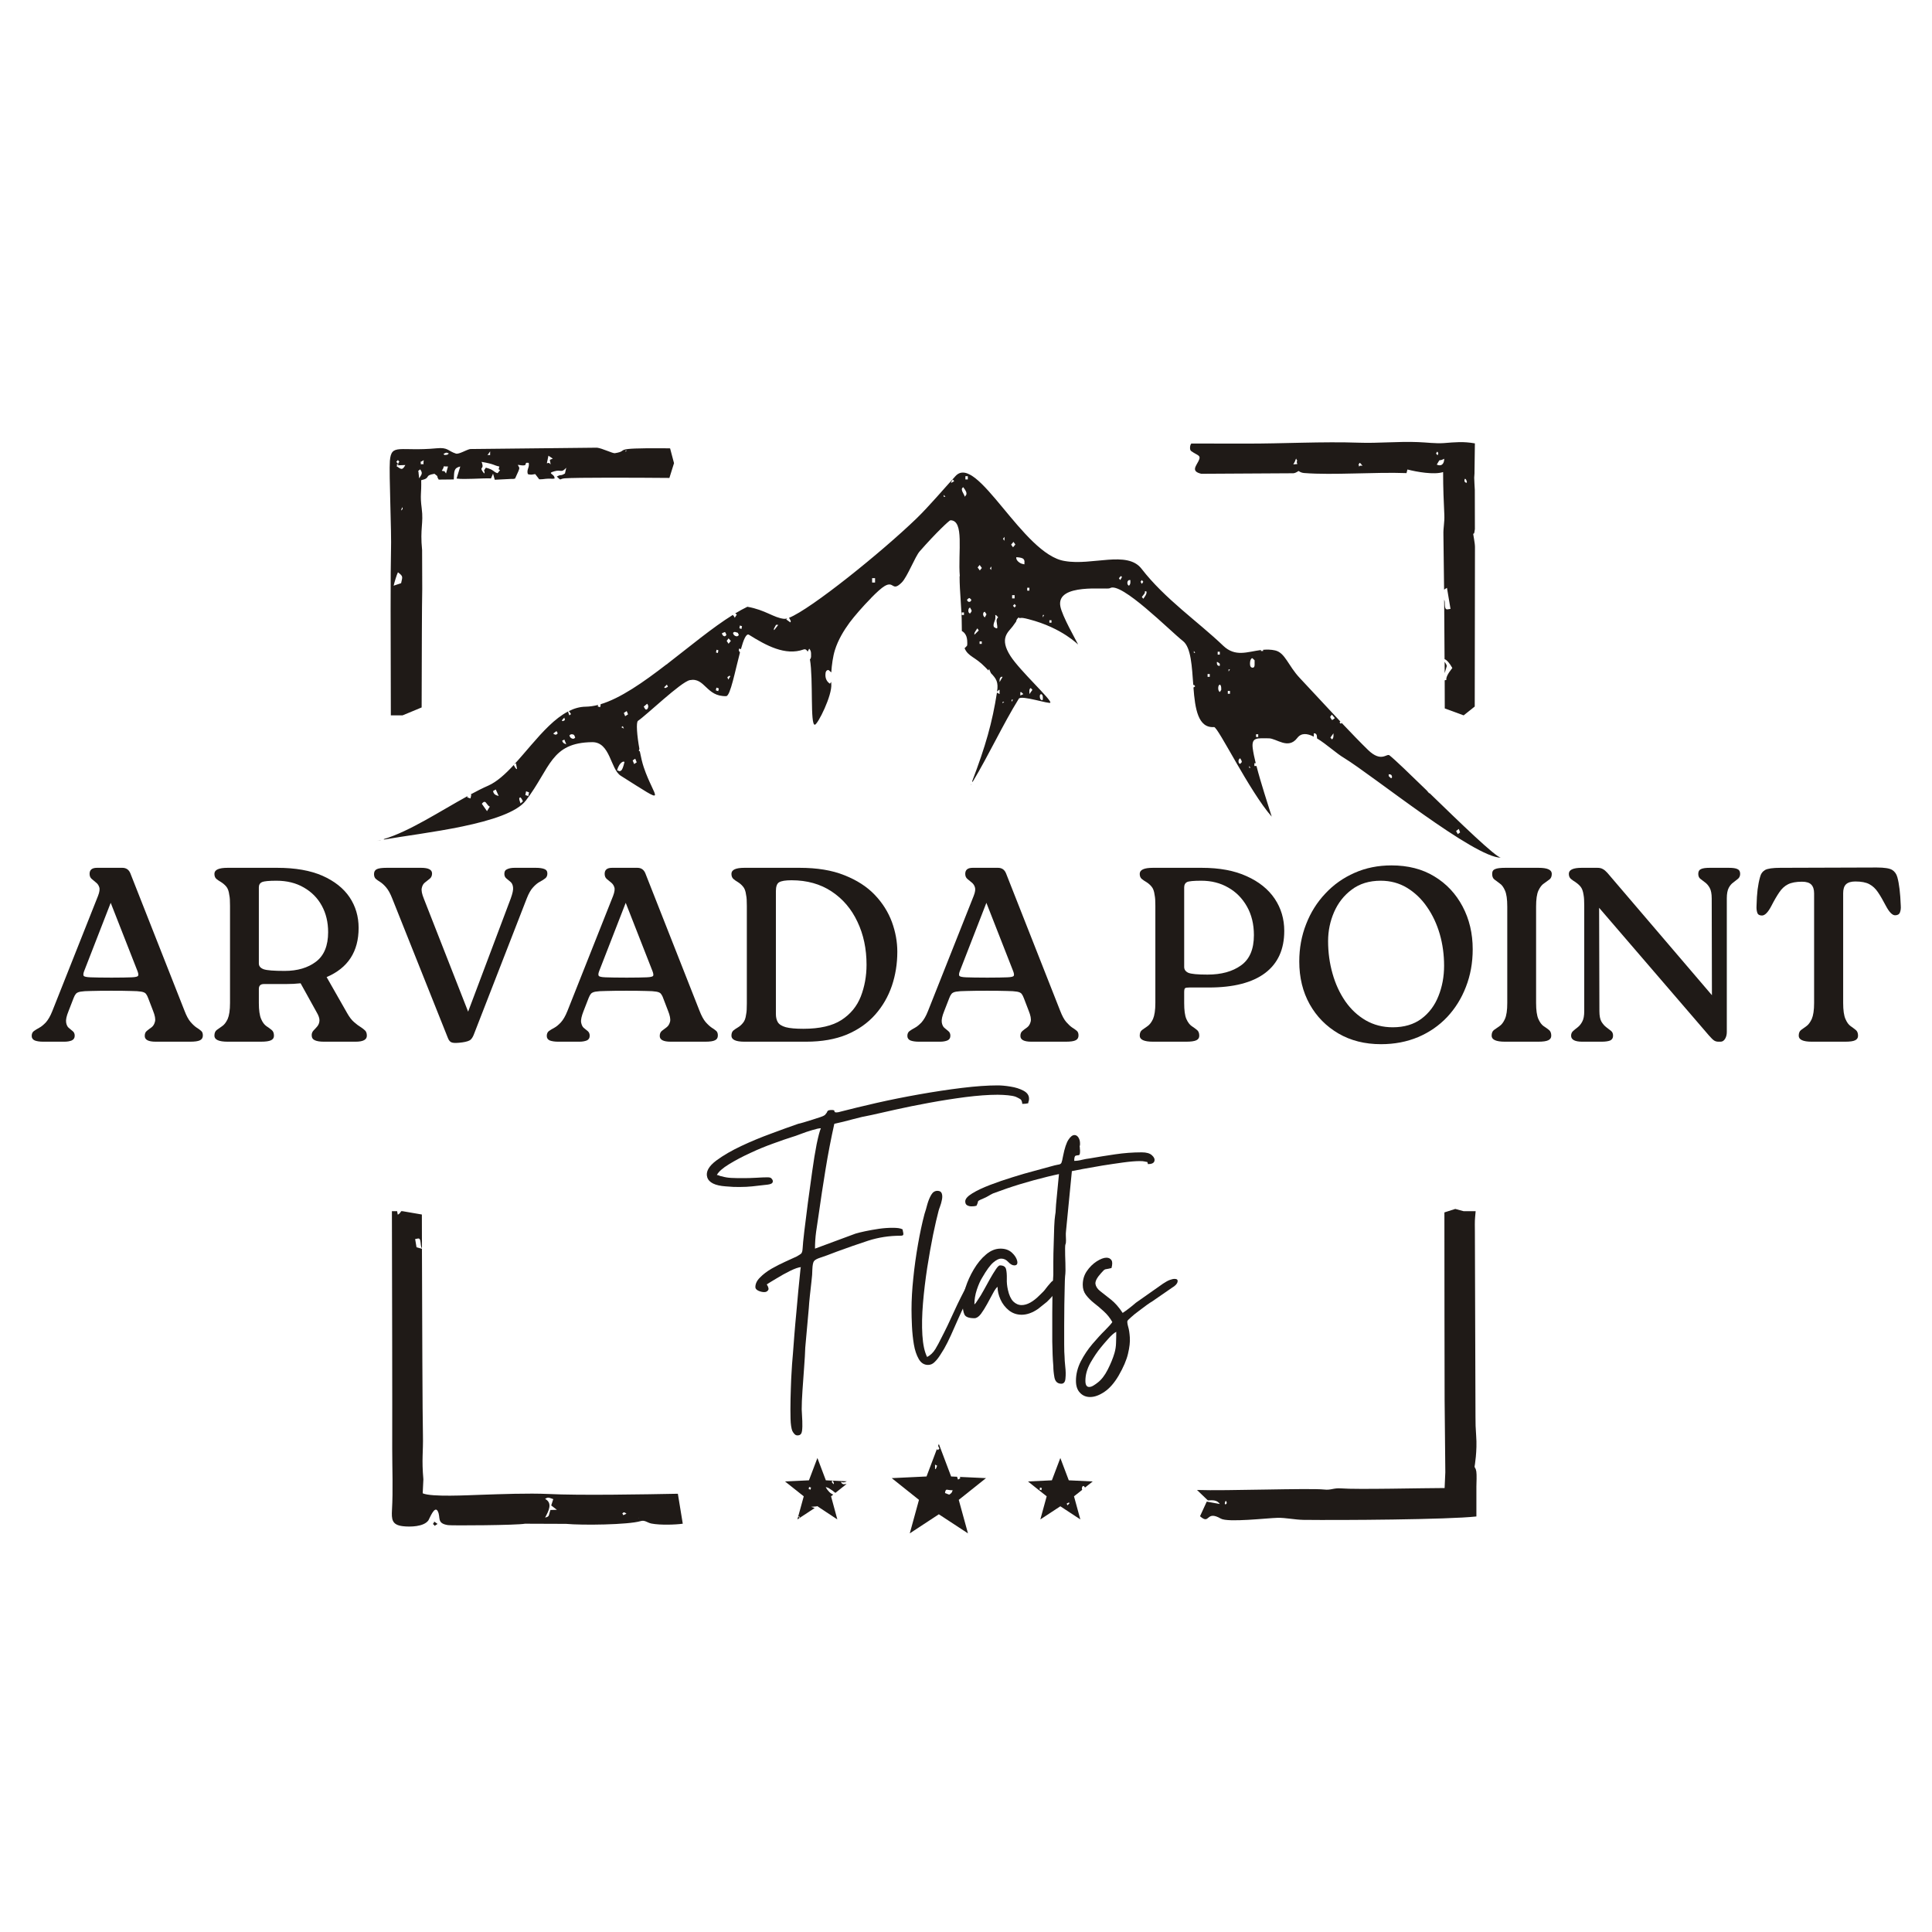
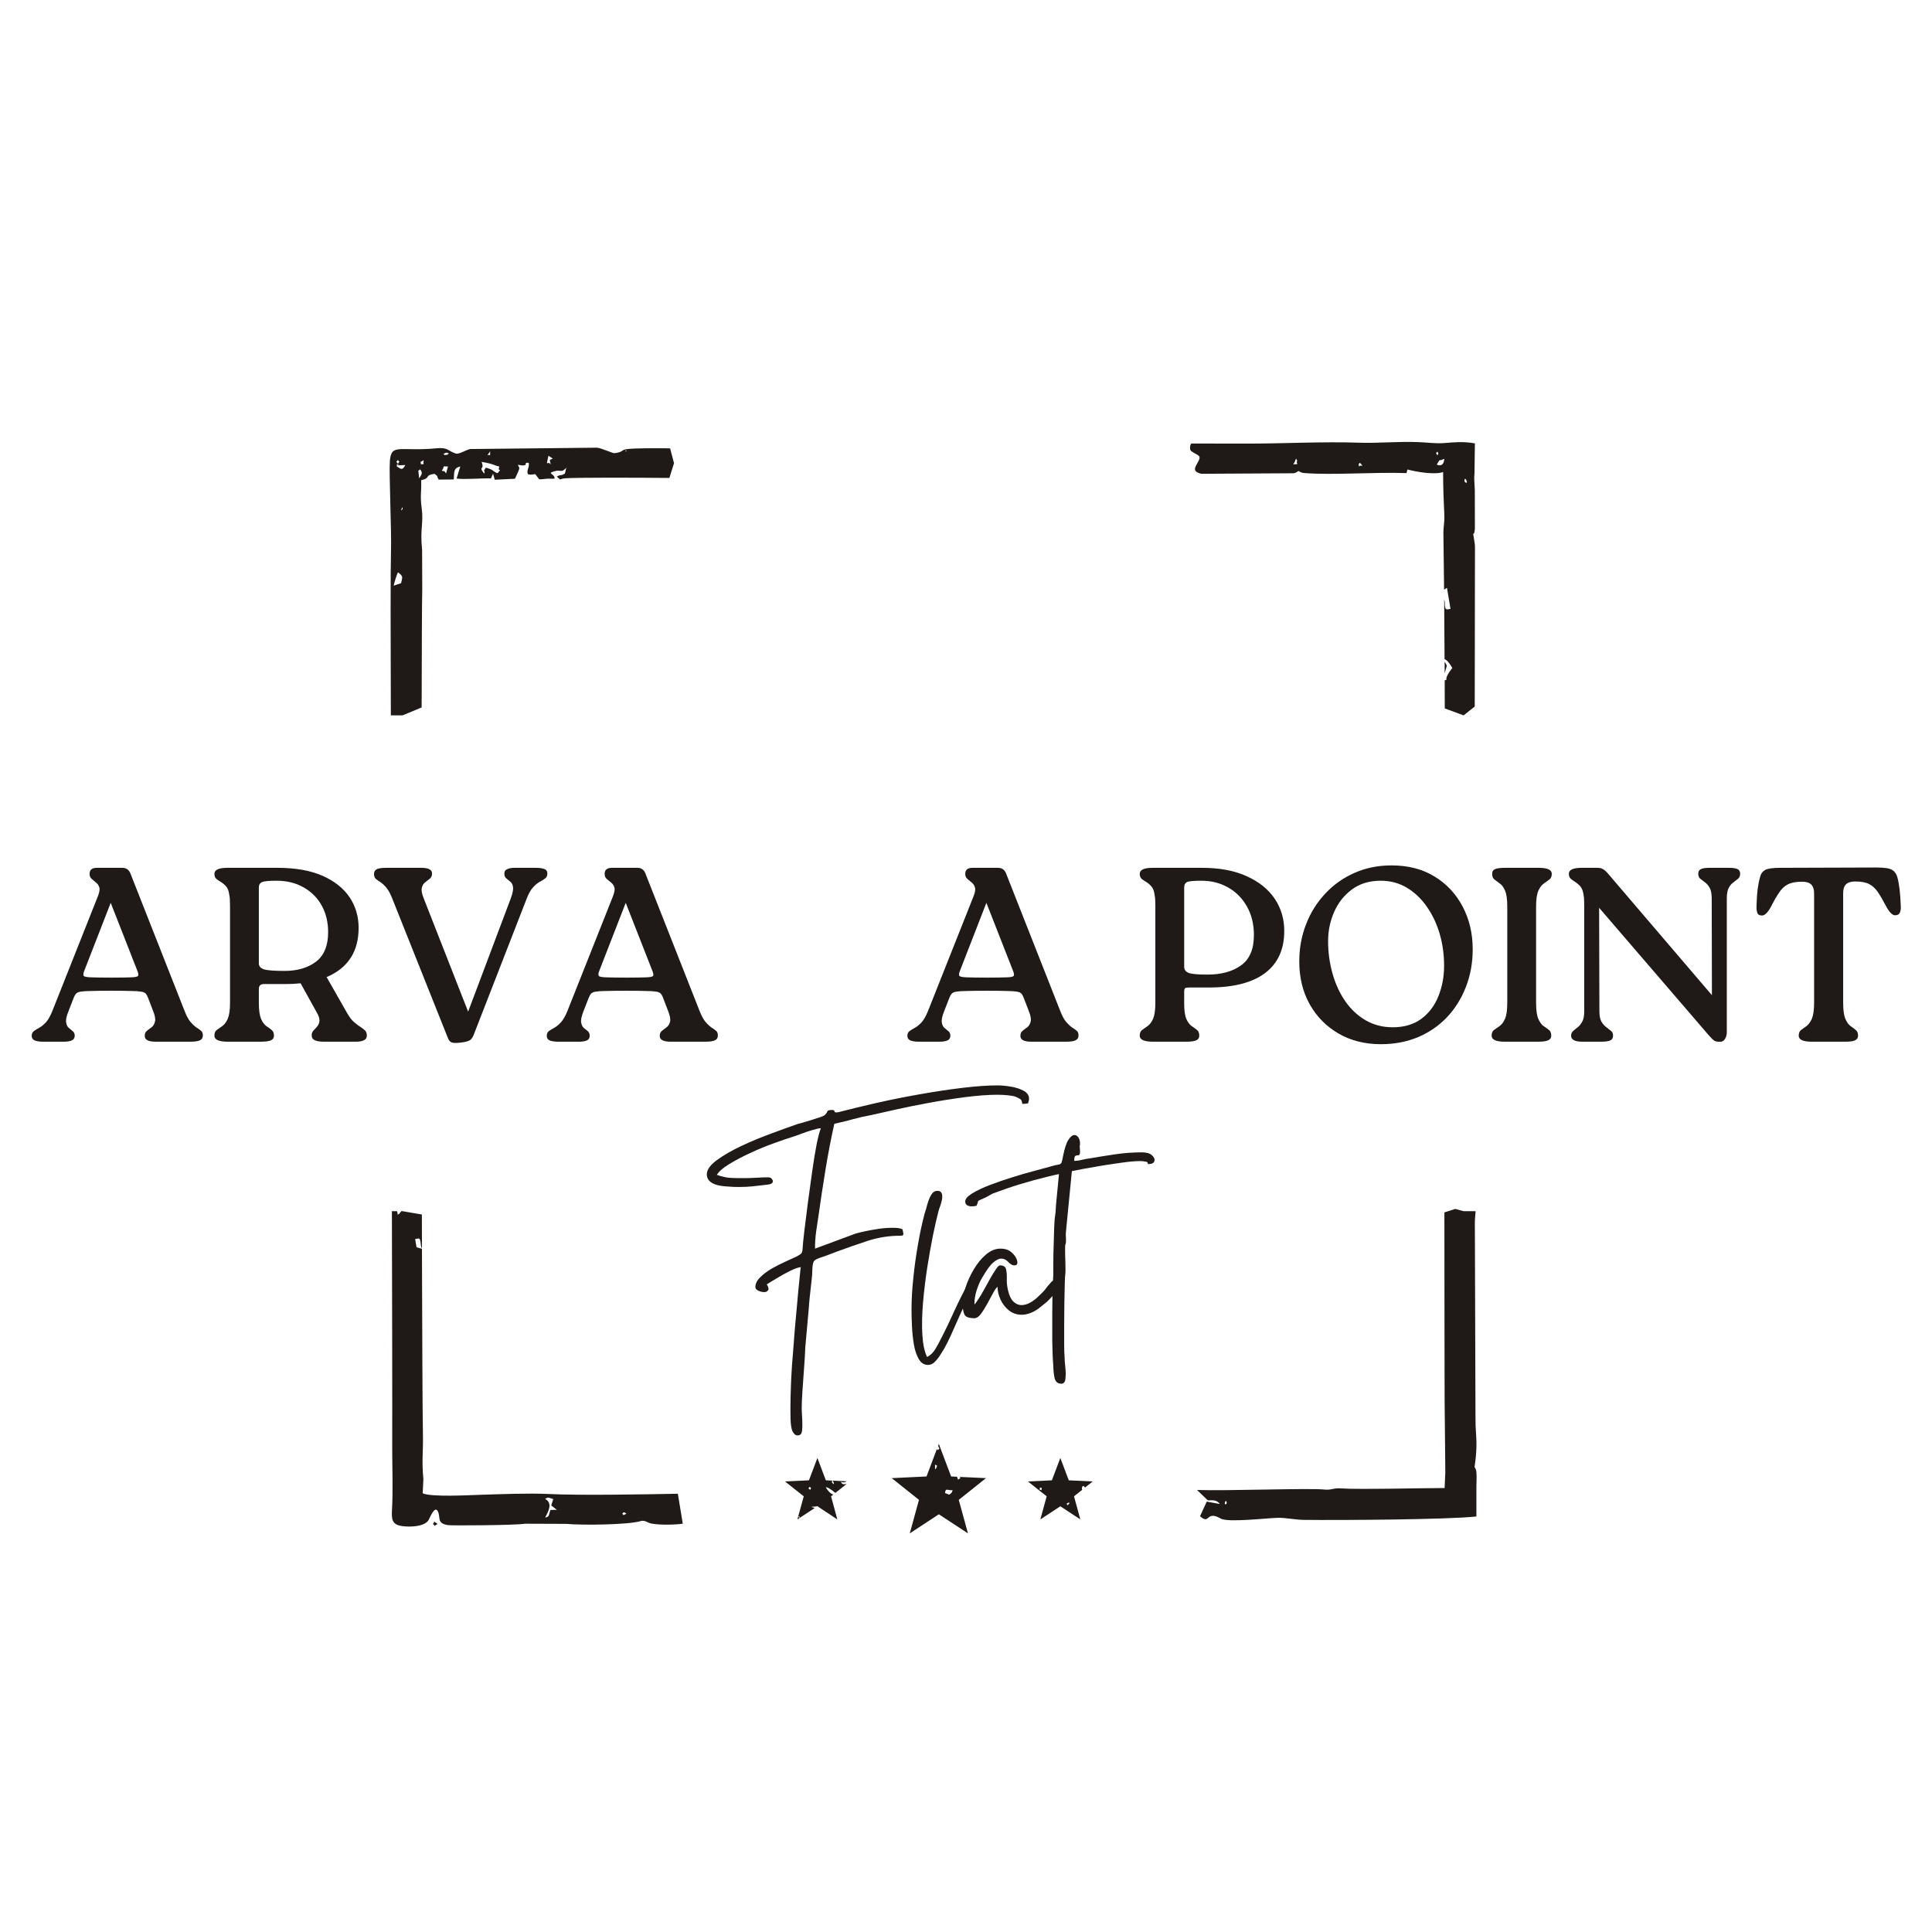
<svg xmlns="http://www.w3.org/2000/svg" width="100px" height="100px" viewBox="0 0 100 100" version="1.1">
  <defs>
    <clipPath id="clip1">
-       <path d="M 20 22.801 L 76.535 22.801 L 76.535 79.199 L 20 79.199 Z M 20 22.801 " />
+       <path d="M 20 22.801 L 76.535 22.801 L 76.535 79.199 L 20 79.199 Z " />
    </clipPath>
    <clipPath id="clip2">
-       <path d="M 19.496 24.266 L 77.695 24.266 L 77.695 44.535 L 19.496 44.535 Z M 19.496 24.266 " />
-     </clipPath>
+       </clipPath>
    <clipPath id="clip3">
      <path d="M 46.133 74.668 L 51.199 74.668 L 51.199 79.402 L 46.133 79.402 Z M 46.133 74.668 " />
    </clipPath>
  </defs>
  <g id="surface1">
    <g clip-path="url(#clip1)" clip-rule="nonzero">
      <path style=" stroke:none;fill-rule:evenodd;fill:rgb(12.157%,10.196%,9.02%);fill-opacity:1;" d="M 32.363 23.352 C 32.477 23.238 32.398 23.379 32.398 23.379 C 32.398 23.383 32.387 23.375 32.387 23.371 C 32.387 23.359 32.355 23.355 32.363 23.352 M 23.094 23.543 C 22.953 23.562 23.043 23.551 22.949 23.504 C 23.102 23.414 23.09 23.41 23.234 23.473 C 23.105 23.562 23.207 23.527 23.094 23.543 Z M 74.395 23.375 C 74.445 23.453 74.473 23.441 74.406 23.566 C 74.297 23.418 74.316 23.504 74.395 23.375 Z M 25.371 23.363 C 25.348 23.691 25.43 23.5 25.23 23.562 Z M 20.598 24.008 C 20.461 23.832 20.523 23.934 20.598 23.805 C 20.691 23.988 20.723 23.781 20.598 24.008 Z M 25.062 24.512 C 24.727 24.09 25.109 24.371 24.926 23.906 C 25.637 24.031 25.52 24.078 25.848 24.148 C 25.719 24.484 26.047 24.148 25.754 24.492 C 25.527 24.43 25.578 24.312 25.148 24.207 C 24.941 24.5 25.148 24.289 25.062 24.512 Z M 74.367 24.047 C 74.605 23.66 74.398 23.93 74.754 23.746 C 74.746 24.055 74.574 24.145 74.367 24.047 Z M 21.93 23.816 C 21.891 24.172 21.988 23.973 21.785 24.035 C 21.777 23.812 21.719 23.969 21.93 23.816 Z M 28.387 23.586 L 28.613 23.738 C 28.398 23.836 28.465 23.738 28.5 24.043 C 28.426 23.953 28.426 23.969 28.387 23.961 L 28.305 23.98 Z M 66.941 24.035 C 67.066 23.832 67.023 23.863 67.086 23.734 C 67.238 24.02 67.051 23.711 67.148 24.02 Z M 20.52 24.125 C 20.848 23.898 20.289 24.125 20.672 24.082 L 20.98 24.07 C 20.824 24.355 20.77 24.297 20.52 24.125 Z M 70.523 24.113 C 70.277 24.039 70.391 24.293 70.332 24.074 C 70.332 24.066 70.312 24.07 70.305 24.066 C 70.375 24.016 70.324 23.832 70.523 24.113 Z M 22.867 24.363 C 23.082 24.059 22.809 24.152 23.188 24.145 L 23.086 24.508 C 22.891 24.242 23.102 24.457 22.867 24.363 Z M 21.746 24.293 C 21.898 24.496 21.824 24.555 21.695 24.758 L 21.664 24.473 C 21.672 24.32 21.559 24.465 21.746 24.293 Z M 75.801 24.902 C 75.793 24.727 75.871 24.762 75.914 24.898 C 75.969 25.066 75.805 24.961 75.801 24.902 Z M 20.84 26.348 C 20.84 26.348 20.742 26.465 20.766 26.395 C 20.824 26.223 20.84 26.219 20.84 26.348 Z M 20.375 30.316 C 20.406 30.168 20.539 29.727 20.598 29.621 C 20.895 29.844 20.824 29.863 20.762 30.184 Z M 63.496 77.777 C 63.508 77.852 63.375 77.922 63.398 77.793 C 63.426 77.645 63.48 77.676 63.496 77.777 Z M 74.773 34.25 C 74.773 34.445 74.773 34.641 74.777 34.84 L 74.879 34.492 C 74.898 34.43 74.832 34.348 74.773 34.25 Z M 74.762 62.754 C 74.758 65.273 74.773 71.352 74.773 72.441 L 74.809 76.164 C 74.809 76.18 74.809 76.199 74.809 76.215 L 74.773 77.02 C 73.684 77.02 70.227 77.105 69.422 77.039 C 69.016 77.008 68.895 77.141 68.539 77.098 C 67.773 77.016 63.422 77.176 61.957 77.121 L 62.52 77.66 C 62.758 77.652 62.98 77.621 63.141 77.848 L 62.461 77.723 L 62.113 78.48 C 62.648 78.953 62.398 78.148 63.188 78.602 C 63.555 78.816 65.598 78.574 66.133 78.562 C 66.547 78.555 67.02 78.66 67.461 78.668 C 69.367 78.691 74.949 78.656 76.418 78.492 C 76.418 77.973 76.418 77.457 76.418 76.941 C 76.422 76.742 76.441 76.34 76.414 76.164 C 76.375 75.941 76.332 76.008 76.324 75.91 C 76.324 75.91 76.469 75.09 76.406 74.312 C 76.379 73.965 76.367 73.625 76.371 73.312 L 76.34 63.766 C 76.34 63.527 76.328 63.227 76.352 62.996 C 76.371 62.816 76.379 62.734 76.379 62.691 L 75.758 62.691 L 75.324 62.574 Z M 62.18 24.523 L 66.945 24.496 C 67.102 24.477 67.191 24.379 67.215 24.379 C 67.234 24.379 67.293 24.465 67.508 24.484 C 68.992 24.602 71.172 24.426 72.801 24.488 L 72.848 24.301 C 73.332 24.426 74.23 24.586 74.695 24.434 C 74.695 25.273 74.727 25.98 74.758 26.641 C 74.777 27.059 74.699 27.289 74.711 27.684 C 74.719 28.078 74.73 29.113 74.746 30.52 C 74.789 30.488 74.84 30.457 74.895 30.426 L 75.078 31.516 L 74.93 31.539 C 74.707 31.574 74.832 31.152 74.75 31.047 C 74.758 31.961 74.766 33.004 74.77 34.117 C 74.887 34.16 75.023 34.312 75.172 34.574 C 74.945 34.859 74.84 35.066 74.863 35.195 L 74.777 35.211 C 74.777 35.488 74.777 36.387 74.781 36.668 L 75.758 37.027 L 76.332 36.57 L 76.344 28.312 C 76.344 28.102 76.25 27.668 76.254 27.648 C 76.27 27.566 76.301 27.727 76.34 27.387 L 76.336 25.363 C 76.324 25.105 76.312 24.992 76.305 24.727 L 76.32 24.496 C 76.32 24.477 76.32 24.457 76.32 24.434 L 76.34 22.949 C 75.727 22.844 75.344 22.887 74.738 22.934 C 74.301 22.965 73.84 22.898 73.398 22.883 C 72.387 22.84 71.344 22.949 70.344 22.914 C 68.457 22.848 66.398 22.965 64.484 22.961 C 63.918 22.961 62.941 22.961 61.664 22.957 C 61.59 23.023 61.562 23.281 61.652 23.344 C 61.996 23.594 62.195 23.547 62.031 23.871 C 61.898 24.137 61.641 24.398 62.18 24.523 Z M 26.805 24.059 C 27.473 24.18 27.02 23.906 27.367 23.957 C 27.414 24.219 27.246 24.289 27.32 24.539 C 27.496 24.598 27.562 24.555 27.703 24.539 L 27.91 24.809 C 28.113 24.812 28.195 24.781 28.352 24.777 C 28.582 24.766 28.535 24.797 28.703 24.77 C 28.727 24.516 28.27 24.512 28.688 24.395 C 29.059 24.285 29.039 24.508 29.309 24.211 L 29.242 24.508 C 28.973 24.668 29.086 24.52 28.82 24.668 C 29.086 24.914 28.914 24.785 29.23 24.758 C 29.789 24.711 32.953 24.723 34.648 24.738 L 34.887 23.973 L 34.684 23.207 C 34.582 23.203 34.48 23.203 34.375 23.203 C 31.473 23.184 32.664 23.324 31.824 23.457 C 31.711 23.473 31.172 23.203 30.902 23.172 L 24.332 23.242 C 24.117 23.289 23.758 23.523 23.598 23.477 C 23.188 23.348 23.195 23.145 22.605 23.203 C 20.688 23.383 20.254 22.93 20.18 23.855 C 20.129 24.523 20.273 27.523 20.238 28.527 C 20.211 29.402 20.215 33.023 20.23 37.027 L 20.836 37.027 L 21.824 36.617 C 21.832 33.91 21.836 31.266 21.855 30.488 L 21.848 28.473 C 21.734 27.328 21.93 27.105 21.828 26.316 C 21.734 25.594 21.82 25.57 21.801 24.855 C 22.332 24.738 21.926 24.613 22.488 24.523 C 22.75 24.727 22.551 24.57 22.707 24.824 L 23.488 24.816 C 23.512 24.398 23.477 24.227 23.824 24.145 L 23.633 24.77 C 24.062 24.828 24.895 24.746 25.414 24.762 L 25.52 24.516 L 25.609 24.832 L 26.457 24.789 C 26.566 24.785 26.551 24.801 26.66 24.77 C 26.98 24.086 26.875 24.273 26.805 24.059 Z M 28.215 77.582 C 28.383 77.465 28.445 77.535 28.637 77.594 L 28.531 77.922 L 28.824 78.148 L 28.492 78.156 C 28.383 78.445 28.465 78.488 28.215 78.551 C 28.391 78.219 28.621 77.801 28.215 77.582 Z M 32.426 78.348 C 32.168 78.488 32.285 78.383 32.207 78.336 C 32.305 78.242 32.32 78.277 32.426 78.348 Z M 22.402 78.879 C 22.582 78.988 22.379 79.035 22.648 78.879 C 22.352 78.676 22.551 78.77 22.402 78.879 Z M 20.555 62.691 L 20.586 62.867 C 20.641 62.859 20.699 62.801 20.766 62.691 L 20.836 62.691 L 21.836 62.863 C 21.836 63.18 21.836 64.312 21.84 64.617 C 21.73 64.465 21.824 64.074 21.637 64.105 L 21.488 64.133 L 21.559 64.559 L 21.84 64.637 C 21.852 68.277 21.867 73.332 21.891 74.266 C 21.91 75.195 21.82 75.504 21.914 76.57 L 21.879 77.293 C 22.328 77.496 24.223 77.391 24.863 77.371 C 25.906 77.336 27.352 77.281 28.371 77.328 C 29.984 77.41 33.426 77.348 35.086 77.316 L 35.34 78.867 C 34.992 78.918 34.188 78.949 33.719 78.859 C 33.504 78.816 33.379 78.668 33.168 78.73 C 32.52 78.926 30.125 78.953 29.301 78.875 L 27.176 78.867 C 26.742 78.949 23.383 78.969 23.195 78.941 C 22.578 78.852 22.828 78.535 22.656 78.215 C 22.492 77.906 22.227 78.617 22.176 78.691 C 21.938 79.031 21.223 79.039 20.855 78.996 C 20.281 78.93 20.262 78.641 20.289 78.148 C 20.348 77.152 20.301 76 20.301 74.98 C 20.309 73.117 20.293 65.688 20.285 62.691 Z M 33.047 78.59 L 33.07 78.57 C 33.078 78.578 33.051 78.59 33.047 78.59 Z M 33.047 78.59 " />
    </g>
    <g clip-path="url(#clip2)" clip-rule="nonzero">
      <path style=" stroke:none;fill-rule:evenodd;fill:rgb(12.157%,10.196%,9.02%);fill-opacity:1;" d="M 27.191 41.152 L 27.344 41.203 L 27.383 41.012 L 27.23 40.957 M 26.879 41.305 C 26.867 41.355 26.891 41.449 26.941 41.586 L 27.066 41.477 C 27.012 41.352 26.965 41.285 26.926 41.27 L 26.902 41.289 Z M 25.52 40.945 C 25.539 41.055 25.598 41.129 25.699 41.164 L 25.812 41.199 L 25.66 40.863 Z M 25.207 41.984 L 25.355 41.746 L 25.336 41.742 C 25.301 41.727 25.258 41.688 25.211 41.621 C 25.164 41.555 25.129 41.512 25.102 41.508 C 25.055 41.488 25 41.523 24.941 41.605 Z M 38.27 32.516 L 38.379 32.555 L 38.406 32.414 L 38.297 32.375 Z M 37.941 32.766 C 37.961 32.848 38.008 32.902 38.082 32.926 C 38.148 32.949 38.199 32.93 38.242 32.867 L 38.191 32.754 L 38.094 32.723 C 38.02 32.695 37.969 32.711 37.941 32.766 Z M 37.367 32.777 C 37.379 32.855 37.418 32.906 37.48 32.93 C 37.527 32.945 37.566 32.918 37.598 32.855 L 37.547 32.742 L 37.523 32.715 C 37.516 32.715 37.461 32.734 37.367 32.777 Z M 37.059 33.77 L 37.156 33.801 L 37.184 33.66 L 37.09 33.629 Z M 37.695 35.176 L 37.801 35.004 L 37.762 34.973 C 37.762 34.973 37.727 35 37.648 35.047 Z M 37.051 35.73 L 37.176 35.773 L 37.207 35.633 L 37.082 35.59 Z M 49.855 25.215 C 49.805 25.254 49.785 25.289 49.785 25.324 C 49.785 25.375 49.805 25.441 49.855 25.527 C 49.902 25.613 49.93 25.672 49.938 25.711 L 50.008 25.617 C 50.02 25.594 50.023 25.574 50.023 25.562 C 50.023 25.551 50.023 25.539 50.023 25.527 C 50.023 25.465 49.969 25.363 49.855 25.215 Z M 49.969 24.648 L 49.969 24.816 L 50.094 24.816 L 50.094 24.648 Z M 48.848 25.711 L 48.934 25.711 L 48.848 25.617 Z M 49.316 24.816 C 49.258 24.898 49.23 24.949 49.23 24.961 L 49.23 24.996 L 49.387 24.906 Z M 52.605 28.84 C 52.594 28.895 52.609 28.953 52.652 29.012 C 52.684 29.055 52.73 29.098 52.789 29.133 C 52.852 29.172 52.93 29.195 53.023 29.211 L 53.027 29.043 C 53.02 29.008 53.012 28.988 53.004 28.977 C 52.984 28.949 52.98 28.941 52.98 28.941 C 52.934 28.883 52.812 28.852 52.605 28.84 Z M 52.336 28.191 L 52.434 28.328 L 52.555 28.184 L 52.457 28.047 Z M 51.914 27.887 L 51.988 27.992 L 51.996 27.789 Z M 51.238 29.418 L 51.301 29.504 L 51.316 29.32 Z M 50.602 29.371 L 50.715 29.527 L 50.82 29.398 L 50.707 29.242 Z M 53.891 35.926 C 53.844 35.938 53.82 35.973 53.82 36.035 C 53.82 36.168 53.863 36.238 53.945 36.238 L 53.977 36.215 L 53.977 36.09 C 53.977 36.004 53.945 35.949 53.891 35.926 Z M 53.352 35.613 C 53.293 35.637 53.27 35.707 53.281 35.816 L 53.281 35.926 L 53.438 35.707 Z M 52.812 35.836 L 52.812 36 L 52.969 35.926 C 52.895 35.852 52.852 35.816 52.84 35.816 Z M 52.359 36.215 L 52.359 36.328 L 52.43 36.215 Z M 51.895 36.328 L 51.895 36.402 L 51.977 36.328 Z M 54.316 32.105 L 54.316 32.23 L 54.426 32.23 L 54.426 32.105 Z M 51.82 35.031 C 51.766 35.066 51.738 35.129 51.738 35.211 L 51.738 35.305 L 51.895 35.031 Z M 53.977 31.832 L 53.977 31.957 L 54.043 31.832 Z M 53.168 30.422 L 53.168 30.57 L 53.281 30.57 L 53.281 30.422 Z M 52.43 31.355 L 52.516 31.445 L 52.586 31.355 L 52.516 31.262 Z M 50.703 33.199 L 50.703 33.328 L 50.816 33.328 L 50.816 33.199 Z M 51.512 31.832 C 51.52 31.855 51.523 31.898 51.523 31.957 C 51.523 31.98 51.52 32.012 51.512 32.051 C 51.5 32.086 51.488 32.121 51.477 32.16 C 51.461 32.195 51.449 32.23 51.441 32.27 C 51.43 32.305 51.426 32.336 51.426 32.359 C 51.426 32.359 51.426 32.367 51.426 32.379 C 51.426 32.391 51.43 32.414 51.441 32.449 C 51.508 32.5 51.559 32.523 51.598 32.523 C 51.613 32.523 51.621 32.508 51.621 32.469 C 51.621 32.434 51.617 32.375 51.602 32.297 C 51.59 32.215 51.582 32.164 51.582 32.141 C 51.582 32.055 51.609 31.996 51.664 31.957 C 51.602 31.871 51.551 31.832 51.523 31.832 Z M 52.387 30.805 L 52.387 30.973 L 52.516 30.973 L 52.516 30.805 Z M 50.59 32.523 C 50.582 32.535 50.57 32.551 50.555 32.57 C 50.539 32.59 50.523 32.613 50.504 32.645 C 50.488 32.676 50.469 32.699 50.457 32.727 C 50.441 32.75 50.434 32.773 50.434 32.801 L 50.434 32.855 L 50.66 32.633 Z M 50.973 31.664 C 50.914 31.676 50.887 31.719 50.887 31.793 C 50.887 31.855 50.914 31.91 50.973 31.957 L 51.043 31.832 L 51.059 31.793 C 51.059 31.793 51.027 31.75 50.973 31.664 Z M 50.207 31.445 C 50.152 31.469 50.121 31.523 50.121 31.609 C 50.121 31.684 50.148 31.73 50.207 31.758 L 50.277 31.664 L 50.293 31.609 C 50.293 31.598 50.266 31.543 50.207 31.445 Z M 49.781 31.699 L 49.781 31.832 L 49.895 31.832 L 49.895 31.699 Z M 50.164 30.953 C 50.156 30.953 50.117 30.98 50.051 31.043 C 50.07 31.117 50.109 31.152 50.164 31.152 C 50.223 31.152 50.262 31.117 50.277 31.043 L 50.207 30.973 Z M 45.141 29.926 L 45.141 30.152 L 45.293 30.152 L 45.293 29.926 Z M 40.168 32.34 C 40.09 32.473 40.051 32.551 40.051 32.566 L 40.07 32.617 L 40.285 32.34 Z M 37.613 33.172 L 37.711 33.32 L 37.828 33.172 L 37.711 33.043 Z M 32.324 39.438 C 32.285 39.41 32.238 39.418 32.184 39.457 C 32.141 39.484 32.098 39.531 32.055 39.598 C 32.012 39.664 31.973 39.754 31.938 39.867 L 32.062 39.914 C 32.09 39.914 32.105 39.91 32.117 39.902 C 32.141 39.887 32.152 39.879 32.152 39.879 C 32.207 39.844 32.262 39.695 32.324 39.438 Z M 32.879 39.27 L 32.746 39.359 L 32.824 39.547 L 32.957 39.457 Z M 32.238 37.586 L 32.16 37.641 L 32.293 37.711 Z M 32.438 36.805 L 32.289 36.902 L 32.359 37.07 L 32.508 36.973 Z M 34.383 35.598 L 34.441 35.613 C 34.441 35.613 34.484 35.59 34.57 35.547 L 34.52 35.434 C 34.438 35.508 34.395 35.551 34.391 35.559 Z M 33.32 36.574 C 33.367 36.668 33.402 36.715 33.422 36.723 C 33.484 36.742 33.527 36.699 33.551 36.598 C 33.562 36.539 33.543 36.48 33.496 36.426 Z M 29.473 38.066 C 29.496 38.152 29.543 38.207 29.617 38.23 C 29.68 38.254 29.734 38.23 29.773 38.172 L 29.715 38.039 L 29.648 38.012 C 29.582 37.992 29.523 38.008 29.473 38.066 Z M 29.086 37.312 L 29.129 37.324 C 29.137 37.328 29.152 37.324 29.168 37.309 C 29.184 37.297 29.211 37.285 29.242 37.27 L 29.211 37.145 C 29.137 37.211 29.102 37.254 29.094 37.277 Z M 29.098 38.336 C 29.117 38.418 29.168 38.473 29.238 38.496 L 29.309 38.523 L 29.211 38.281 Z M 28.695 38.008 L 28.723 38.02 C 28.777 38.039 28.824 38.016 28.867 37.957 L 28.805 37.84 L 28.633 37.969 Z M 68.965 37.262 C 68.973 37.262 69.016 37.23 69.09 37.172 L 68.938 36.988 L 68.863 37.082 L 68.852 37.117 C 68.852 37.129 68.879 37.176 68.938 37.262 Z M 68.938 38.27 C 68.992 38.242 69.02 38.18 69.02 38.086 L 69.02 37.957 L 68.863 38.176 Z M 72.039 40.262 L 72.051 40.223 C 72.051 40.129 72.004 40.078 71.91 40.078 L 71.879 40.078 L 71.879 40.168 C 71.945 40.242 71.988 40.277 72.008 40.277 Z M 64.781 34.082 C 64.727 34.129 64.699 34.223 64.699 34.355 C 64.699 34.488 64.746 34.559 64.84 34.559 C 64.906 34.559 64.938 34.508 64.938 34.41 L 64.938 34.176 C 64.863 34.102 64.82 34.062 64.809 34.062 Z M 63.551 35.762 L 63.551 35.91 L 63.664 35.91 L 63.664 35.762 Z M 63.137 35.434 C 63.082 35.457 63.055 35.52 63.055 35.617 C 63.055 35.715 63.082 35.781 63.137 35.82 L 63.211 35.711 L 63.211 35.637 C 63.211 35.527 63.188 35.457 63.137 35.434 Z M 63.59 34.648 L 63.59 34.758 L 63.664 34.648 Z M 62.984 34.266 L 62.984 34.301 C 62.984 34.41 63.027 34.465 63.109 34.465 L 63.137 34.465 L 63.137 34.355 C 63.066 34.293 63.023 34.266 63.012 34.266 Z M 62.504 34.887 L 62.504 35.031 L 62.617 35.031 L 62.617 34.887 Z M 63.027 33.734 L 63.027 33.883 L 63.137 33.883 L 63.137 33.734 Z M 61.793 33.789 L 61.863 33.789 L 61.793 33.695 Z M 59.258 30.605 C 59.27 30.656 59.254 30.707 59.215 30.754 C 59.18 30.805 59.141 30.852 59.102 30.898 L 59.176 30.992 C 59.289 30.844 59.344 30.742 59.344 30.68 C 59.344 30.668 59.344 30.656 59.344 30.645 C 59.344 30.633 59.34 30.621 59.332 30.605 Z M 59.035 30.113 L 59.102 30.223 L 59.176 30.113 L 59.102 30.023 Z M 58.438 30.023 C 58.383 30.047 58.352 30.098 58.352 30.168 C 58.352 30.242 58.383 30.293 58.438 30.316 C 58.484 30.266 58.508 30.211 58.508 30.152 L 58.508 30.023 Z M 58.027 29.82 C 58.008 29.82 57.973 29.855 57.914 29.93 L 57.984 30.023 C 58.039 29.926 58.07 29.875 58.07 29.875 L 58.055 29.84 Z M 64.656 39.742 L 64.727 39.742 L 64.656 39.648 Z M 64.191 39.246 C 64.133 39.285 64.105 39.332 64.105 39.395 C 64.105 39.48 64.133 39.527 64.191 39.539 L 64.273 39.449 L 64.273 39.41 C 64.273 39.387 64.246 39.332 64.191 39.246 Z M 65.012 38.004 L 65.012 38.148 L 65.125 38.148 L 65.125 38.004 Z M 75.508 42.906 L 75.367 43.012 L 75.457 43.172 L 75.574 43.086 Z M 19.699 43.48 C 19.633 43.496 19.562 43.516 19.496 43.527 C 19.559 43.516 19.625 43.5 19.695 43.488 Z M 50.34 40.477 C 51.199 39.047 51.906 37.5 52.734 36.164 C 52.859 35.965 54.34 36.465 54.367 36.367 C 54.406 36.195 52.801 34.727 52.305 33.961 C 51.703 33.027 52.191 32.719 52.414 32.422 C 52.492 32.32 52.547 32.238 52.594 32.172 C 52.613 32.07 52.66 31.996 52.742 31.957 C 52.754 31.973 52.762 31.988 52.773 32 C 52.863 31.961 52.988 31.984 53.246 32.051 C 54.996 32.5 55.828 33.402 55.801 33.355 C 55.688 33.121 54.973 31.883 54.883 31.379 C 54.66 30.156 57.305 30.543 57.449 30.445 C 58.016 30.074 60.574 32.668 61.23 33.18 C 61.656 33.516 61.691 34.508 61.766 35.477 C 61.773 35.461 61.781 35.449 61.793 35.434 L 61.863 35.527 L 61.773 35.586 C 61.855 36.68 62.008 37.695 62.84 37.633 C 63.043 37.617 64.672 40.961 65.824 42.27 C 65.629 41.637 65.266 40.543 65.035 39.648 L 64.926 39.648 L 64.926 39.504 L 64.996 39.504 C 64.922 39.207 64.867 38.934 64.84 38.723 C 64.766 38.121 65.121 38.223 65.664 38.215 C 66.07 38.211 66.672 38.816 67.145 38.199 C 67.355 37.922 67.66 37.957 68 38.129 L 68 37.957 L 68.027 37.957 C 68.121 37.957 68.168 38.031 68.168 38.176 C 68.168 38.191 68.168 38.207 68.168 38.219 C 68.418 38.371 68.68 38.574 68.93 38.77 L 68.934 38.762 L 68.934 38.773 C 69.16 38.949 69.375 39.117 69.562 39.227 C 71.07 40.148 76.328 44.41 77.695 44.395 C 77.441 44.398 75.559 42.57 73.988 41.047 C 73.984 41.055 73.98 41.059 73.977 41.066 L 73.848 40.914 C 72.973 40.062 72.211 39.328 71.922 39.098 C 71.773 38.977 71.504 39.488 70.812 38.82 C 70.426 38.445 69.941 37.941 69.441 37.414 C 69.43 37.43 69.418 37.445 69.402 37.465 L 69.332 37.391 L 69.379 37.348 C 68.598 36.52 67.793 35.637 67.277 35.094 C 66.668 34.449 66.52 33.777 65.992 33.664 C 65.781 33.617 65.574 33.617 65.379 33.633 L 65.379 33.695 L 65.266 33.695 L 65.266 33.645 C 64.562 33.734 63.941 34.023 63.312 33.422 C 62.016 32.18 60.289 31 59.082 29.434 C 58.34 28.48 56.527 29.289 55.117 29.039 C 52.953 28.723 50.57 23.426 49.457 24.641 C 48.855 25.297 48.094 26.199 47.438 26.836 C 45.641 28.57 41.977 31.527 40.84 31.977 C 40.898 32.07 40.93 32.133 40.93 32.164 L 40.91 32.215 L 40.695 32.062 L 40.746 32.008 C 40.68 32.027 40.629 32.035 40.586 32.031 C 40.051 31.98 39.621 31.57 38.684 31.406 C 38.48 31.504 38.27 31.621 38.055 31.75 L 38.137 31.809 L 38.027 31.98 C 38.023 31.953 38.012 31.93 37.992 31.902 C 37.973 31.879 37.953 31.852 37.93 31.828 C 36.879 32.48 35.711 33.457 34.551 34.352 C 34.535 34.375 34.52 34.387 34.496 34.391 C 33.297 35.316 32.105 36.152 31.066 36.457 L 31.094 36.465 L 31.062 36.605 L 30.941 36.566 L 30.957 36.488 C 30.734 36.543 30.52 36.574 30.316 36.578 C 30.012 36.582 29.723 36.664 29.438 36.809 L 29.441 36.809 C 29.457 36.816 29.496 36.867 29.555 36.961 L 29.469 37.027 C 29.426 36.91 29.402 36.848 29.406 36.836 L 29.406 36.824 C 29.062 37.004 28.73 37.266 28.41 37.574 L 28.402 37.59 L 28.398 37.586 C 27.781 38.18 27.195 38.941 26.613 39.57 L 26.707 39.504 L 26.762 39.809 L 26.727 39.797 C 26.699 39.789 26.656 39.723 26.59 39.598 C 26.152 40.07 25.719 40.465 25.273 40.664 C 24.977 40.793 24.672 40.949 24.355 41.121 L 24.395 41.133 L 24.352 41.328 L 24.184 41.27 L 24.199 41.207 C 22.766 41.992 21.207 43.027 19.871 43.43 L 19.867 43.457 C 21.859 43.102 26.281 42.672 27.223 41.43 C 28.5 39.754 28.5 38.438 30.652 38.414 C 31.594 38.406 31.59 39.809 32.129 40.152 C 34.711 41.781 33.867 41.344 33.32 39.711 C 33.246 39.492 33.176 39.195 33.117 38.891 C 33.117 38.887 33.117 38.887 33.117 38.887 L 33.066 38.871 L 33.09 38.766 L 33.098 38.777 C 32.973 38.094 32.914 37.383 33.023 37.309 C 33.441 37.035 35.246 35.293 35.707 35.203 C 36.492 35.051 36.551 36.066 37.59 36.031 C 37.805 36.023 38.051 34.711 38.301 33.773 C 38.258 33.715 38.238 33.672 38.238 33.648 L 38.258 33.574 L 38.277 33.574 C 38.297 33.574 38.32 33.586 38.348 33.605 C 38.484 33.113 38.625 32.77 38.766 32.855 C 39.652 33.41 40.645 33.957 41.594 33.617 C 41.68 33.586 41.754 33.629 41.805 33.73 L 41.883 33.574 C 41.949 33.641 41.98 33.727 41.98 33.824 L 41.98 34 C 41.973 34.059 41.957 34.102 41.922 34.125 C 42.102 35.191 41.926 37.531 42.176 37.512 C 42.324 37.504 43.086 35.988 43.027 35.395 C 43.023 35.363 43.023 35.332 43.02 35.293 C 43.004 35.328 42.98 35.355 42.957 35.387 C 42.801 35.285 42.723 35.133 42.723 34.934 C 42.723 34.766 42.773 34.68 42.879 34.68 C 42.891 34.68 42.941 34.723 43.027 34.805 C 43.051 34.422 43.113 33.973 43.215 33.648 C 43.383 33.109 43.68 32.629 43.973 32.227 C 44.215 31.902 44.668 31.379 45.082 30.961 L 45.082 30.957 C 45.363 30.668 45.625 30.43 45.785 30.336 C 46.285 30.039 46.164 30.66 46.676 30.148 C 46.965 29.859 47.363 28.809 47.605 28.535 C 48.469 27.551 49.141 26.93 49.191 26.93 C 49.926 26.922 49.578 28.578 49.68 29.832 L 49.668 29.82 C 49.668 30.66 49.781 31.5 49.781 32.34 C 49.781 32.457 49.785 32.562 49.785 32.66 C 49.871 32.707 49.934 32.773 49.98 32.855 C 50.039 32.953 50.066 33.09 50.066 33.273 C 50.066 33.301 50.066 33.324 50.066 33.348 C 50.066 33.371 50.062 33.398 50.055 33.422 C 49.98 33.5 49.941 33.543 49.926 33.551 C 50.113 33.992 50.469 33.988 50.992 34.531 C 51.051 34.594 51.105 34.652 51.16 34.703 C 51.168 34.676 51.184 34.652 51.199 34.629 C 51.211 34.652 51.223 34.684 51.234 34.719 C 51.25 34.758 51.266 34.793 51.285 34.828 C 51.285 34.832 51.285 34.832 51.285 34.836 C 51.57 35.129 51.684 35.309 51.609 35.789 C 51.609 35.793 51.609 35.801 51.605 35.805 C 51.664 35.742 51.699 35.707 51.711 35.707 L 51.738 35.707 L 51.738 35.926 L 51.602 35.848 C 51.359 37.402 51.016 38.609 50.32 40.438 Z M 50.238 40.648 C 50.25 40.629 50.258 40.613 50.27 40.594 C 50.27 40.59 50.266 40.59 50.262 40.586 C 50.254 40.605 50.246 40.629 50.238 40.648 Z M 50.238 40.648 " />
    </g>
    <path style=" stroke:none;fill-rule:evenodd;fill:rgb(12.157%,10.196%,9.02%);fill-opacity:1;" d="M 41.977 76.996 L 41.879 76.965 L 41.855 77.07 L 41.953 77.105 M 43.16 76.789 C 43.164 76.777 43.148 76.73 43.113 76.641 L 43.043 76.691 C 43.09 76.766 43.121 76.801 43.133 76.809 L 43.156 76.816 Z M 42.309 75.465 L 42.746 76.621 L 43.832 76.672 C 43.715 76.738 43.617 76.746 43.531 76.695 C 43.539 76.758 43.582 76.801 43.652 76.824 L 43.695 76.824 C 43.742 76.82 43.781 76.816 43.82 76.809 L 43.242 77.27 C 43.199 77.242 43.152 77.207 43.098 77.16 C 43.035 77.121 42.988 77.086 42.945 77.059 C 42.906 77.027 42.867 77.008 42.824 76.996 C 42.809 76.988 42.793 76.984 42.781 76.98 C 42.773 76.977 42.758 76.977 42.738 76.977 C 42.793 77.074 42.855 77.156 42.926 77.227 C 42.98 77.281 43.051 77.328 43.129 77.359 L 43.016 77.449 L 43.34 78.645 L 42.352 77.992 C 42.336 77.973 42.32 77.961 42.297 77.957 C 42.312 77.961 42.293 77.965 42.238 77.973 C 42.184 77.977 42.102 77.984 41.984 77.992 L 42.168 78.055 L 41.379 78.574 L 41.395 78.508 L 41.316 78.48 L 41.379 78.574 L 41.273 78.645 L 41.602 77.449 L 40.633 76.68 L 41.871 76.621 Z M 42.309 75.465 " />
    <g clip-path="url(#clip3)" clip-rule="nonzero">
      <path style=" stroke:none;fill-rule:evenodd;fill:rgb(12.157%,10.196%,9.02%);fill-opacity:1;" d="M 49.301 77.117 C 49.281 77.133 49.262 77.137 49.234 77.133 C 49.207 77.133 49.176 77.129 49.141 77.125 C 49.105 77.121 49.074 77.113 49.043 77.109 C 49.016 77.102 48.992 77.102 48.977 77.113 C 48.941 77.137 48.922 77.195 48.914 77.281 L 49.129 77.363 L 49.191 77.32 C 49.262 77.27 49.301 77.203 49.301 77.117 M 48.398 75.809 L 48.398 76.039 L 48.43 76.035 C 48.445 76.023 48.473 75.965 48.504 75.863 Z M 48.594 74.738 L 49.23 76.422 L 49.562 76.438 L 49.539 76.453 L 49.59 76.586 L 49.707 76.508 L 49.68 76.445 L 51.035 76.508 L 49.625 77.633 L 50.102 79.367 L 48.594 78.379 L 47.09 79.367 L 47.566 77.633 L 46.156 76.508 L 47.957 76.422 L 48.496 74.996 L 48.523 75.059 L 48.625 74.988 L 48.562 74.844 L 48.555 74.848 Z M 48.594 74.738 " />
    </g>
    <path style=" stroke:none;fill-rule:evenodd;fill:rgb(12.157%,10.196%,9.02%);fill-opacity:1;" d="M 53.926 77.023 L 53.832 76.992 L 53.809 77.102 L 53.902 77.133 M 55.355 77.789 L 55.312 77.773 C 55.312 77.773 55.277 77.793 55.211 77.828 L 55.25 77.914 C 55.312 77.859 55.348 77.824 55.348 77.816 Z M 54.883 75.465 L 55.32 76.621 L 56.559 76.68 L 56.16 76.996 C 56.129 76.949 56.109 76.922 56.098 76.918 C 56.047 76.902 56.016 76.934 56 77.016 C 55.992 77.051 56 77.082 56.016 77.113 L 55.59 77.449 L 55.918 78.645 L 54.883 77.965 L 53.848 78.645 L 54.176 77.449 L 53.207 76.68 L 54.445 76.621 Z M 54.883 75.465 " />
    <path style=" stroke:none;fill-rule:nonzero;fill:rgb(12.157%,10.196%,9.02%);fill-opacity:1;" d="M 3.812 51.652 L 3.547 52.336 C 3.441 52.594 3.402 52.785 3.422 52.918 C 3.441 53.043 3.488 53.141 3.555 53.199 C 3.621 53.258 3.691 53.316 3.762 53.371 C 3.832 53.426 3.867 53.508 3.867 53.609 C 3.867 53.727 3.812 53.809 3.711 53.855 C 3.609 53.895 3.484 53.918 3.336 53.918 L 2.234 53.918 C 2.051 53.918 1.906 53.895 1.801 53.855 C 1.695 53.809 1.641 53.73 1.641 53.621 C 1.641 53.512 1.676 53.426 1.75 53.371 C 1.824 53.316 1.918 53.258 2.027 53.199 C 2.141 53.141 2.254 53.043 2.375 52.918 C 2.492 52.785 2.605 52.594 2.707 52.336 L 5.074 46.371 C 5.152 46.172 5.172 46.023 5.137 45.922 C 5.105 45.82 5.047 45.738 4.969 45.68 C 4.891 45.617 4.816 45.555 4.746 45.492 C 4.672 45.43 4.637 45.34 4.637 45.23 C 4.637 45.02 4.766 44.918 5.02 44.918 L 6.332 44.918 C 6.531 44.918 6.668 45.012 6.746 45.199 L 9.547 52.309 C 9.648 52.574 9.754 52.773 9.867 52.902 C 9.98 53.031 10.082 53.125 10.176 53.188 C 10.27 53.246 10.348 53.301 10.406 53.355 C 10.469 53.402 10.5 53.484 10.5 53.594 C 10.5 53.715 10.449 53.797 10.352 53.844 C 10.25 53.895 10.082 53.918 9.84 53.918 L 8.059 53.918 C 7.68 53.918 7.492 53.82 7.492 53.621 C 7.492 53.5 7.527 53.414 7.605 53.355 C 7.68 53.293 7.762 53.23 7.852 53.168 C 7.934 53.102 7.992 53.004 8.023 52.875 C 8.055 52.746 8.02 52.559 7.918 52.309 L 7.672 51.668 C 7.637 51.574 7.598 51.496 7.555 51.441 C 7.512 51.387 7.434 51.348 7.316 51.328 C 7.199 51.309 7.023 51.293 6.781 51.293 C 6.543 51.285 6.203 51.281 5.766 51.281 C 5.312 51.281 4.961 51.285 4.711 51.293 C 4.465 51.293 4.281 51.309 4.168 51.328 C 4.051 51.348 3.973 51.387 3.93 51.438 C 3.887 51.488 3.848 51.559 3.812 51.652 Z M 5.777 50.602 C 6.266 50.602 6.613 50.594 6.812 50.586 C 7.016 50.578 7.125 50.551 7.148 50.504 C 7.172 50.457 7.16 50.379 7.117 50.266 L 5.73 46.73 L 4.355 50.266 C 4.312 50.379 4.305 50.457 4.328 50.504 C 4.355 50.551 4.473 50.578 4.688 50.586 C 4.902 50.594 5.266 50.602 5.777 50.602 Z M 5.777 50.602 " />
    <path style=" stroke:none;fill-rule:nonzero;fill:rgb(12.157%,10.196%,9.02%);fill-opacity:1;" d="M 16.906 50.574 L 17.961 52.426 C 18.082 52.641 18.203 52.801 18.328 52.906 C 18.453 53.016 18.562 53.098 18.66 53.156 C 18.758 53.219 18.84 53.281 18.898 53.34 C 18.957 53.398 18.988 53.488 18.988 53.609 C 18.988 53.812 18.797 53.918 18.41 53.918 L 16.77 53.918 C 16.562 53.918 16.406 53.895 16.297 53.844 C 16.188 53.797 16.133 53.711 16.133 53.582 C 16.133 53.488 16.164 53.406 16.23 53.336 C 16.297 53.27 16.363 53.195 16.426 53.121 C 16.488 53.043 16.527 52.949 16.535 52.832 C 16.543 52.715 16.492 52.562 16.379 52.375 L 15.559 50.895 C 15.316 50.922 15.059 50.934 14.785 50.934 L 13.656 50.934 C 13.484 50.934 13.398 51.02 13.398 51.191 L 13.398 51.914 C 13.398 52.289 13.438 52.562 13.516 52.742 C 13.59 52.918 13.684 53.039 13.789 53.113 C 13.898 53.184 13.988 53.25 14.062 53.312 C 14.141 53.375 14.18 53.473 14.18 53.609 C 14.18 53.719 14.129 53.797 14.027 53.844 C 13.922 53.895 13.75 53.918 13.5 53.918 L 11.781 53.918 C 11.324 53.918 11.098 53.812 11.098 53.609 C 11.098 53.473 11.137 53.375 11.219 53.312 C 11.301 53.25 11.395 53.184 11.5 53.113 C 11.609 53.039 11.703 52.918 11.785 52.742 C 11.863 52.562 11.906 52.289 11.906 51.914 L 11.906 46.887 C 11.906 46.75 11.902 46.641 11.898 46.559 C 11.895 46.477 11.883 46.398 11.867 46.32 C 11.844 46.125 11.789 45.977 11.707 45.883 C 11.625 45.789 11.535 45.715 11.441 45.656 C 11.348 45.602 11.266 45.547 11.195 45.488 C 11.129 45.426 11.098 45.34 11.098 45.23 C 11.098 45.02 11.324 44.918 11.781 44.918 L 14.352 44.918 C 15.285 44.918 16.062 45.055 16.688 45.328 C 17.312 45.605 17.781 45.977 18.094 46.441 C 18.406 46.906 18.562 47.438 18.562 48.027 C 18.562 49.254 18.012 50.102 16.906 50.574 Z M 14.734 50.254 C 15.395 50.254 15.938 50.094 16.355 49.777 C 16.773 49.461 16.984 48.949 16.984 48.25 C 16.984 47.734 16.875 47.277 16.656 46.879 C 16.438 46.48 16.129 46.168 15.727 45.938 C 15.324 45.703 14.852 45.586 14.309 45.586 C 13.922 45.586 13.676 45.609 13.562 45.656 C 13.453 45.707 13.398 45.797 13.398 45.934 L 13.398 49.867 C 13.398 50.008 13.48 50.105 13.648 50.168 C 13.816 50.227 14.18 50.254 14.734 50.254 Z M 14.734 50.254 " />
    <path style=" stroke:none;fill-rule:nonzero;fill:rgb(12.157%,10.196%,9.02%);fill-opacity:1;" d="M 26.637 44.918 L 27.738 44.918 C 27.918 44.918 28.062 44.938 28.168 44.977 C 28.277 45.016 28.332 45.094 28.332 45.211 C 28.332 45.328 28.293 45.41 28.219 45.465 C 28.145 45.523 28.055 45.582 27.941 45.641 C 27.832 45.699 27.715 45.793 27.598 45.922 C 27.477 46.047 27.367 46.242 27.266 46.5 L 24.516 53.57 C 24.469 53.684 24.414 53.766 24.352 53.82 C 24.285 53.875 24.148 53.922 23.934 53.953 C 23.676 53.988 23.5 53.992 23.406 53.965 C 23.312 53.941 23.238 53.867 23.188 53.738 L 20.309 46.523 C 20.207 46.258 20.098 46.062 19.988 45.934 C 19.879 45.805 19.773 45.711 19.68 45.652 C 19.586 45.594 19.508 45.539 19.449 45.488 C 19.391 45.434 19.359 45.352 19.359 45.242 C 19.359 45.121 19.406 45.035 19.504 44.988 C 19.602 44.941 19.773 44.918 20.016 44.918 L 21.801 44.918 C 22.176 44.918 22.363 45.016 22.363 45.211 C 22.363 45.328 22.324 45.414 22.246 45.48 C 22.172 45.543 22.09 45.605 22.004 45.672 C 21.918 45.734 21.859 45.832 21.832 45.961 C 21.801 46.09 21.84 46.277 21.941 46.523 L 24.23 52.363 L 26.438 46.5 C 26.531 46.242 26.574 46.047 26.555 45.922 C 26.539 45.793 26.492 45.699 26.418 45.641 C 26.344 45.582 26.273 45.523 26.207 45.465 C 26.141 45.41 26.105 45.332 26.105 45.23 C 26.105 45.105 26.156 45.023 26.262 44.984 C 26.363 44.938 26.488 44.918 26.637 44.918 Z M 26.637 44.918 " />
    <path style=" stroke:none;fill-rule:nonzero;fill:rgb(12.157%,10.196%,9.02%);fill-opacity:1;" d="M 30.469 51.652 L 30.203 52.336 C 30.102 52.594 30.059 52.785 30.078 52.918 C 30.102 53.043 30.145 53.141 30.211 53.199 C 30.281 53.258 30.352 53.316 30.422 53.371 C 30.488 53.426 30.523 53.508 30.523 53.609 C 30.523 53.727 30.473 53.809 30.371 53.855 C 30.266 53.895 30.141 53.918 29.996 53.918 L 28.891 53.918 C 28.711 53.918 28.566 53.895 28.457 53.855 C 28.352 53.809 28.301 53.73 28.301 53.621 C 28.301 53.512 28.336 53.426 28.406 53.371 C 28.484 53.316 28.574 53.258 28.688 53.199 C 28.797 53.141 28.914 53.043 29.031 52.918 C 29.152 52.785 29.262 52.594 29.367 52.336 L 31.734 46.371 C 31.809 46.172 31.832 46.023 31.797 45.922 C 31.762 45.82 31.707 45.738 31.629 45.68 C 31.551 45.617 31.477 45.555 31.402 45.492 C 31.332 45.43 31.297 45.34 31.297 45.23 C 31.297 45.02 31.422 44.918 31.68 44.918 L 32.992 44.918 C 33.188 44.918 33.324 45.012 33.402 45.199 L 36.203 52.309 C 36.305 52.574 36.414 52.773 36.523 52.902 C 36.637 53.031 36.742 53.125 36.832 53.188 C 36.926 53.246 37.004 53.301 37.066 53.355 C 37.125 53.402 37.156 53.484 37.156 53.594 C 37.156 53.715 37.109 53.797 37.008 53.844 C 36.91 53.895 36.742 53.918 36.5 53.918 L 34.715 53.918 C 34.336 53.918 34.148 53.82 34.148 53.621 C 34.148 53.5 34.188 53.414 34.262 53.355 C 34.34 53.293 34.422 53.23 34.508 53.168 C 34.594 53.102 34.652 53.004 34.684 52.875 C 34.711 52.746 34.676 52.559 34.574 52.309 L 34.328 51.668 C 34.297 51.574 34.254 51.496 34.211 51.441 C 34.172 51.387 34.09 51.348 33.973 51.328 C 33.859 51.309 33.68 51.293 33.441 51.293 C 33.203 51.285 32.863 51.281 32.426 51.281 C 31.973 51.281 31.621 51.285 31.371 51.293 C 31.121 51.293 30.941 51.309 30.824 51.328 C 30.711 51.348 30.629 51.387 30.586 51.438 C 30.547 51.488 30.504 51.559 30.469 51.652 Z M 32.438 50.602 C 32.926 50.602 33.27 50.594 33.469 50.586 C 33.672 50.578 33.785 50.551 33.809 50.504 C 33.828 50.457 33.816 50.379 33.773 50.266 L 32.387 46.73 L 31.012 50.266 C 30.969 50.379 30.961 50.457 30.988 50.504 C 31.012 50.551 31.129 50.578 31.344 50.586 C 31.559 50.594 31.922 50.602 32.438 50.602 Z M 32.438 50.602 " />
-     <path style=" stroke:none;fill-rule:nonzero;fill:rgb(12.157%,10.196%,9.02%);fill-opacity:1;" d="M 38.527 44.918 L 41.391 44.918 C 42.293 44.918 43.062 45.043 43.703 45.301 C 44.348 45.555 44.871 45.891 45.277 46.316 C 45.68 46.738 45.973 47.207 46.164 47.719 C 46.352 48.234 46.445 48.75 46.445 49.262 C 46.445 49.879 46.352 50.465 46.164 51.023 C 45.973 51.582 45.688 52.078 45.301 52.516 C 44.914 52.953 44.426 53.297 43.836 53.547 C 43.242 53.793 42.539 53.918 41.727 53.918 L 38.527 53.918 C 38.082 53.918 37.859 53.812 37.859 53.609 C 37.859 53.488 37.891 53.402 37.953 53.344 C 38.02 53.289 38.098 53.234 38.191 53.18 C 38.285 53.125 38.375 53.047 38.453 52.949 C 38.539 52.852 38.594 52.707 38.617 52.516 C 38.633 52.438 38.645 52.359 38.648 52.277 C 38.652 52.195 38.656 52.086 38.656 51.949 L 38.656 46.887 C 38.656 46.75 38.652 46.641 38.648 46.559 C 38.645 46.477 38.633 46.398 38.617 46.32 C 38.594 46.125 38.539 45.977 38.453 45.883 C 38.375 45.789 38.285 45.715 38.191 45.656 C 38.098 45.602 38.02 45.547 37.953 45.488 C 37.891 45.426 37.859 45.34 37.859 45.23 C 37.859 45.02 38.082 44.918 38.527 44.918 Z M 41.586 53.25 C 42.426 53.25 43.082 53.098 43.551 52.797 C 44.023 52.492 44.355 52.086 44.555 51.578 C 44.75 51.074 44.852 50.523 44.852 49.934 C 44.852 49.109 44.695 48.367 44.379 47.707 C 44.07 47.047 43.621 46.523 43.043 46.141 C 42.465 45.758 41.773 45.562 40.969 45.562 C 40.652 45.562 40.438 45.598 40.324 45.668 C 40.215 45.734 40.16 45.887 40.16 46.125 L 40.16 52.477 C 40.16 52.648 40.191 52.793 40.258 52.906 C 40.328 53.023 40.465 53.109 40.672 53.168 C 40.875 53.223 41.18 53.25 41.586 53.25 Z M 41.586 53.25 " />
    <path style=" stroke:none;fill-rule:nonzero;fill:rgb(12.157%,10.196%,9.02%);fill-opacity:1;" d="M 49.137 51.652 L 48.871 52.336 C 48.766 52.594 48.727 52.785 48.746 52.918 C 48.766 53.043 48.812 53.141 48.879 53.199 C 48.945 53.258 49.016 53.316 49.086 53.371 C 49.156 53.426 49.191 53.508 49.191 53.609 C 49.191 53.727 49.141 53.809 49.035 53.855 C 48.934 53.895 48.809 53.918 48.66 53.918 L 47.559 53.918 C 47.375 53.918 47.234 53.895 47.125 53.855 C 47.02 53.809 46.965 53.73 46.965 53.621 C 46.965 53.512 47 53.426 47.074 53.371 C 47.148 53.316 47.242 53.258 47.352 53.199 C 47.465 53.141 47.578 53.043 47.699 52.918 C 47.816 52.785 47.93 52.594 48.031 52.336 L 50.398 46.371 C 50.477 46.172 50.496 46.023 50.461 45.922 C 50.43 45.82 50.371 45.738 50.297 45.68 C 50.219 45.617 50.141 45.555 50.07 45.492 C 49.996 45.43 49.961 45.34 49.961 45.23 C 49.961 45.02 50.09 44.918 50.344 44.918 L 51.656 44.918 C 51.855 44.918 51.992 45.012 52.07 45.199 L 54.871 52.309 C 54.973 52.574 55.078 52.773 55.191 52.902 C 55.305 53.031 55.406 53.125 55.5 53.188 C 55.594 53.246 55.672 53.301 55.734 53.355 C 55.793 53.402 55.824 53.484 55.824 53.594 C 55.824 53.715 55.773 53.797 55.676 53.844 C 55.578 53.895 55.406 53.918 55.164 53.918 L 53.383 53.918 C 53.004 53.918 52.816 53.82 52.816 53.621 C 52.816 53.5 52.852 53.414 52.93 53.355 C 53.004 53.293 53.086 53.23 53.176 53.168 C 53.258 53.102 53.316 53.004 53.348 52.875 C 53.379 52.746 53.344 52.559 53.242 52.309 L 52.996 51.668 C 52.961 51.574 52.922 51.496 52.879 51.441 C 52.836 51.387 52.758 51.348 52.641 51.328 C 52.523 51.309 52.348 51.293 52.109 51.293 C 51.867 51.285 51.531 51.281 51.09 51.281 C 50.637 51.281 50.285 51.285 50.035 51.293 C 49.789 51.293 49.609 51.309 49.492 51.328 C 49.375 51.348 49.297 51.387 49.254 51.438 C 49.211 51.488 49.172 51.559 49.137 51.652 Z M 51.102 50.602 C 51.594 50.602 51.938 50.594 52.137 50.586 C 52.34 50.578 52.453 50.551 52.473 50.504 C 52.496 50.457 52.484 50.379 52.441 50.266 L 51.055 46.73 L 49.68 50.266 C 49.637 50.379 49.629 50.457 49.652 50.504 C 49.68 50.551 49.797 50.578 50.012 50.586 C 50.227 50.594 50.59 50.602 51.102 50.602 Z M 51.102 50.602 " />
    <path style=" stroke:none;fill-rule:nonzero;fill:rgb(12.157%,10.196%,9.02%);fill-opacity:1;" d="M 59.676 44.918 L 62.203 44.918 C 63.121 44.918 63.895 45.062 64.527 45.352 C 65.164 45.637 65.648 46.027 65.98 46.52 C 66.309 47.012 66.473 47.566 66.473 48.184 C 66.473 49.137 66.145 49.863 65.484 50.363 C 64.82 50.863 63.848 51.113 62.566 51.113 L 61.551 51.113 C 61.438 51.113 61.367 51.125 61.336 51.152 C 61.305 51.18 61.293 51.25 61.293 51.371 L 61.293 51.914 C 61.293 52.289 61.328 52.562 61.406 52.742 C 61.484 52.918 61.578 53.039 61.684 53.113 C 61.793 53.184 61.883 53.25 61.957 53.312 C 62.035 53.375 62.074 53.473 62.074 53.609 C 62.074 53.719 62.023 53.797 61.922 53.844 C 61.816 53.895 61.641 53.918 61.395 53.918 L 59.676 53.918 C 59.219 53.918 58.992 53.812 58.992 53.609 C 58.992 53.473 59.031 53.375 59.113 53.312 C 59.195 53.25 59.289 53.184 59.395 53.113 C 59.504 53.039 59.598 52.918 59.68 52.742 C 59.758 52.562 59.801 52.289 59.801 51.914 L 59.801 46.887 C 59.801 46.75 59.797 46.641 59.793 46.559 C 59.789 46.477 59.777 46.398 59.762 46.32 C 59.738 46.125 59.684 45.977 59.598 45.883 C 59.52 45.789 59.43 45.715 59.336 45.656 C 59.242 45.602 59.16 45.547 59.09 45.488 C 59.023 45.426 58.992 45.34 58.992 45.23 C 58.992 45.02 59.219 44.918 59.676 44.918 Z M 62.5 50.445 C 63.211 50.445 63.789 50.289 64.234 49.969 C 64.68 49.652 64.902 49.133 64.902 48.402 C 64.902 47.836 64.781 47.344 64.543 46.922 C 64.301 46.496 63.98 46.168 63.57 45.938 C 63.164 45.703 62.699 45.586 62.18 45.586 C 61.785 45.586 61.535 45.609 61.438 45.656 C 61.34 45.707 61.293 45.797 61.293 45.934 L 61.293 50.047 C 61.293 50.184 61.363 50.285 61.508 50.352 C 61.656 50.414 61.984 50.445 62.5 50.445 Z M 62.5 50.445 " />
    <path style=" stroke:none;fill-rule:nonzero;fill:rgb(12.157%,10.196%,9.02%);fill-opacity:1;" d="M 71.48 54.047 C 70.648 54.047 69.914 53.863 69.281 53.496 C 68.648 53.125 68.148 52.621 67.789 51.98 C 67.43 51.336 67.25 50.598 67.25 49.766 C 67.25 49.082 67.367 48.438 67.605 47.832 C 67.84 47.227 68.172 46.699 68.602 46.246 C 69.027 45.789 69.531 45.434 70.109 45.18 C 70.688 44.922 71.328 44.793 72.023 44.793 C 72.875 44.793 73.617 44.98 74.242 45.363 C 74.871 45.742 75.355 46.262 75.703 46.918 C 76.051 47.574 76.227 48.312 76.227 49.133 C 76.227 49.836 76.109 50.484 75.875 51.082 C 75.645 51.68 75.32 52.199 74.902 52.645 C 74.48 53.09 73.98 53.434 73.402 53.68 C 72.824 53.922 72.184 54.047 71.48 54.047 Z M 72.086 53.172 C 72.684 53.172 73.18 53.023 73.574 52.73 C 73.969 52.434 74.262 52.043 74.453 51.559 C 74.648 51.074 74.746 50.551 74.746 49.984 C 74.746 49.418 74.672 48.871 74.523 48.352 C 74.371 47.828 74.152 47.359 73.863 46.945 C 73.578 46.527 73.23 46.199 72.828 45.953 C 72.426 45.711 71.973 45.586 71.469 45.586 C 70.867 45.586 70.367 45.742 69.965 46.047 C 69.559 46.348 69.258 46.738 69.051 47.211 C 68.844 47.688 68.742 48.188 68.742 48.711 C 68.742 49.301 68.82 49.863 68.973 50.398 C 69.125 50.938 69.348 51.414 69.633 51.828 C 69.922 52.242 70.273 52.57 70.688 52.812 C 71.105 53.051 71.57 53.172 72.086 53.172 Z M 72.086 53.172 " />
    <path style=" stroke:none;fill-rule:nonzero;fill:rgb(12.157%,10.196%,9.02%);fill-opacity:1;" d="M 78.016 51.914 L 78.016 46.926 C 78.016 46.547 77.977 46.27 77.898 46.094 C 77.824 45.922 77.734 45.797 77.625 45.727 C 77.52 45.648 77.426 45.582 77.352 45.523 C 77.273 45.465 77.234 45.367 77.234 45.23 C 77.234 45.105 77.285 45.023 77.387 44.984 C 77.488 44.938 77.668 44.918 77.918 44.918 L 79.637 44.918 C 80.094 44.918 80.32 45.02 80.32 45.23 C 80.32 45.367 80.277 45.465 80.195 45.523 C 80.113 45.582 80.02 45.648 79.914 45.727 C 79.805 45.797 79.711 45.922 79.629 46.094 C 79.547 46.27 79.508 46.547 79.508 46.926 L 79.508 51.914 C 79.508 52.289 79.547 52.562 79.625 52.742 C 79.703 52.918 79.793 53.039 79.898 53.113 C 80.008 53.184 80.102 53.25 80.176 53.312 C 80.254 53.375 80.293 53.473 80.293 53.609 C 80.293 53.719 80.238 53.797 80.137 53.844 C 80.035 53.895 79.859 53.918 79.613 53.918 L 77.891 53.918 C 77.434 53.918 77.207 53.812 77.207 53.609 C 77.207 53.473 77.246 53.375 77.328 53.312 C 77.414 53.25 77.508 53.184 77.613 53.113 C 77.723 53.039 77.816 52.918 77.895 52.742 C 77.977 52.562 78.016 52.289 78.016 51.914 Z M 78.016 51.914 " />
    <path style=" stroke:none;fill-rule:nonzero;fill:rgb(12.157%,10.196%,9.02%);fill-opacity:1;" d="M 88.492 44.918 L 89.484 44.918 C 89.688 44.918 89.84 44.938 89.93 44.984 C 90.023 45.023 90.07 45.105 90.07 45.23 C 90.07 45.332 90.035 45.414 89.969 45.477 C 89.902 45.531 89.82 45.598 89.727 45.668 C 89.629 45.734 89.547 45.828 89.48 45.953 C 89.414 46.078 89.379 46.262 89.379 46.5 L 89.379 53.418 C 89.379 53.555 89.348 53.672 89.289 53.77 C 89.23 53.867 89.152 53.918 89.059 53.918 L 88.941 53.918 C 88.855 53.918 88.781 53.895 88.719 53.855 C 88.652 53.809 88.566 53.723 88.453 53.594 L 82.77 46.988 L 82.785 52.336 C 82.785 52.578 82.82 52.758 82.891 52.883 C 82.969 53.008 83.051 53.102 83.145 53.172 C 83.238 53.242 83.32 53.305 83.387 53.359 C 83.457 53.414 83.492 53.496 83.492 53.609 C 83.492 53.727 83.441 53.809 83.344 53.855 C 83.246 53.895 83.098 53.918 82.902 53.918 L 81.895 53.918 C 81.512 53.918 81.32 53.812 81.32 53.609 C 81.32 53.508 81.355 53.426 81.422 53.367 C 81.488 53.305 81.57 53.242 81.66 53.172 C 81.75 53.102 81.828 53.008 81.895 52.883 C 81.965 52.758 82 52.578 82 52.336 L 82 46.887 C 82 46.75 81.996 46.641 81.992 46.559 C 81.988 46.477 81.98 46.398 81.965 46.32 C 81.938 46.125 81.883 45.977 81.801 45.883 C 81.719 45.789 81.633 45.715 81.543 45.656 C 81.453 45.602 81.375 45.547 81.305 45.488 C 81.238 45.426 81.203 45.34 81.203 45.23 C 81.203 45.02 81.426 44.918 81.871 44.918 L 82.684 44.918 C 82.793 44.918 82.887 44.938 82.965 44.984 C 83.039 45.023 83.117 45.09 83.195 45.176 L 88.609 51.512 L 88.598 46.5 C 88.598 46.262 88.562 46.078 88.492 45.953 C 88.422 45.828 88.34 45.734 88.246 45.668 C 88.152 45.598 88.07 45.535 88 45.48 C 87.934 45.422 87.902 45.34 87.902 45.23 C 87.902 45.105 87.949 45.023 88.043 44.984 C 88.137 44.938 88.285 44.918 88.492 44.918 Z M 88.492 44.918 " />
    <path style=" stroke:none;fill-rule:nonzero;fill:rgb(12.157%,10.196%,9.02%);fill-opacity:1;" d="M 95.402 46.23 L 95.402 51.914 C 95.402 52.289 95.441 52.562 95.52 52.742 C 95.594 52.918 95.684 53.039 95.789 53.113 C 95.891 53.184 95.98 53.25 96.055 53.312 C 96.133 53.375 96.172 53.473 96.172 53.609 C 96.172 53.719 96.121 53.797 96.023 53.844 C 95.926 53.895 95.754 53.918 95.504 53.918 L 93.773 53.918 C 93.324 53.918 93.102 53.812 93.102 53.609 C 93.102 53.473 93.141 53.375 93.223 53.312 C 93.305 53.25 93.398 53.184 93.5 53.113 C 93.602 53.039 93.695 52.918 93.777 52.742 C 93.855 52.562 93.898 52.289 93.898 51.914 L 93.898 46.242 C 93.898 46.035 93.848 45.887 93.754 45.789 C 93.66 45.688 93.496 45.637 93.27 45.637 C 92.961 45.637 92.719 45.684 92.543 45.773 C 92.367 45.863 92.219 46 92.094 46.188 C 91.969 46.371 91.832 46.605 91.688 46.887 C 91.516 47.219 91.352 47.387 91.199 47.387 C 91.07 47.387 90.988 47.34 90.957 47.242 C 90.922 47.141 90.91 47.023 90.918 46.887 C 90.926 46.551 90.945 46.27 90.973 46.039 C 91.004 45.809 91.043 45.598 91.098 45.406 C 91.137 45.234 91.227 45.109 91.359 45.031 C 91.492 44.957 91.758 44.918 92.152 44.918 L 97.137 44.902 C 97.539 44.902 97.809 44.945 97.938 45.027 C 98.07 45.109 98.16 45.234 98.207 45.406 C 98.301 45.742 98.359 46.23 98.383 46.871 C 98.395 47.012 98.379 47.129 98.34 47.23 C 98.301 47.328 98.215 47.375 98.09 47.375 C 97.945 47.375 97.785 47.211 97.613 46.887 C 97.465 46.605 97.332 46.371 97.207 46.188 C 97.082 46 96.934 45.859 96.758 45.766 C 96.586 45.672 96.34 45.625 96.031 45.625 C 95.809 45.625 95.648 45.676 95.547 45.773 C 95.449 45.871 95.402 46.023 95.402 46.23 Z M 95.402 46.23 " />
    <path style=" stroke:none;fill-rule:nonzero;fill:rgb(12.157%,10.196%,9.02%);fill-opacity:1;" d="M 43.051 57.453 C 43.152 57.453 43.199 57.473 43.191 57.516 C 43.188 57.559 43.219 57.578 43.293 57.578 C 43.312 57.578 43.34 57.574 43.375 57.57 C 43.41 57.566 43.449 57.555 43.488 57.543 C 44.027 57.402 44.652 57.254 45.359 57.09 C 46.066 56.93 46.805 56.781 47.574 56.645 C 48.348 56.508 49.09 56.395 49.797 56.309 C 50.508 56.223 51.121 56.18 51.637 56.18 C 51.828 56.18 52.051 56.199 52.305 56.242 C 52.559 56.281 52.781 56.352 52.973 56.453 C 53.164 56.555 53.262 56.691 53.262 56.863 C 53.262 56.922 53.258 56.965 53.246 56.988 C 53.238 57.008 53.227 57.047 53.219 57.105 C 53.156 57.117 53.109 57.121 53.078 57.129 C 53.047 57.133 52.992 57.137 52.914 57.137 C 52.902 57.004 52.863 56.918 52.805 56.887 C 52.746 56.852 52.672 56.812 52.578 56.77 C 52.469 56.73 52.332 56.707 52.168 56.691 C 52.004 56.676 51.828 56.664 51.637 56.664 C 51.152 56.664 50.598 56.707 49.973 56.785 C 49.348 56.867 48.723 56.965 48.09 57.082 C 47.453 57.199 46.875 57.316 46.348 57.434 C 45.816 57.551 45.41 57.645 45.117 57.711 C 44.773 57.773 44.445 57.848 44.133 57.934 C 43.824 58.02 43.508 58.098 43.184 58.168 C 43.012 58.941 42.859 59.727 42.73 60.527 C 42.598 61.328 42.477 62.133 42.363 62.941 C 42.324 63.195 42.285 63.469 42.242 63.758 C 42.203 64.047 42.184 64.336 42.184 64.629 L 44.281 63.852 C 44.402 63.816 44.57 63.773 44.789 63.727 C 45.008 63.68 45.242 63.641 45.496 63.602 C 45.75 63.566 45.98 63.551 46.195 63.551 C 46.309 63.551 46.406 63.555 46.492 63.566 C 46.578 63.578 46.652 63.598 46.715 63.629 C 46.75 63.777 46.766 63.871 46.754 63.906 C 46.746 63.945 46.695 63.961 46.605 63.961 C 46.027 63.961 45.469 64.047 44.934 64.219 C 44.398 64.395 43.859 64.582 43.32 64.781 C 42.926 64.934 42.641 65.039 42.465 65.094 C 42.285 65.152 42.172 65.215 42.125 65.285 C 42.082 65.355 42.055 65.496 42.047 65.707 C 42.047 65.879 42.031 66.09 42 66.34 C 41.969 66.59 41.941 66.836 41.918 67.078 C 41.891 67.32 41.875 67.531 41.863 67.715 L 41.68 69.754 C 41.672 70.023 41.652 70.367 41.621 70.777 C 41.59 71.188 41.562 71.59 41.535 71.988 C 41.508 72.379 41.496 72.699 41.496 72.945 C 41.508 73.148 41.516 73.352 41.527 73.555 C 41.535 73.754 41.531 73.93 41.512 74.07 C 41.492 74.211 41.426 74.285 41.316 74.293 C 41.246 74.305 41.184 74.285 41.133 74.238 C 41.082 74.188 41.043 74.129 41.012 74.07 C 40.961 73.945 40.926 73.734 40.918 73.43 C 40.91 73.125 40.91 72.785 40.918 72.41 C 40.926 72.035 40.941 71.684 40.953 71.352 C 40.973 71.023 40.984 70.781 40.996 70.621 C 41.008 70.516 41.023 70.328 41.043 70.055 C 41.062 69.781 41.086 69.457 41.117 69.082 C 41.148 68.707 41.18 68.324 41.219 67.93 C 41.254 67.535 41.289 67.16 41.32 66.812 C 41.355 66.461 41.387 66.176 41.406 65.953 C 41.426 65.727 41.441 65.605 41.453 65.586 C 41.32 65.598 41.133 65.664 40.887 65.785 C 40.645 65.906 40.41 66.035 40.184 66.176 C 39.957 66.309 39.789 66.414 39.688 66.48 C 39.781 66.625 39.801 66.727 39.754 66.785 C 39.711 66.848 39.645 66.879 39.555 66.879 C 39.453 66.879 39.348 66.852 39.246 66.805 C 39.145 66.754 39.098 66.691 39.098 66.621 C 39.098 66.449 39.176 66.281 39.34 66.121 C 39.5 65.957 39.699 65.805 39.934 65.668 C 40.168 65.535 40.402 65.414 40.637 65.309 C 40.875 65.199 41.074 65.109 41.227 65.039 C 41.336 64.98 41.414 64.93 41.457 64.895 C 41.504 64.859 41.535 64.77 41.543 64.629 C 41.551 64.449 41.582 64.145 41.633 63.711 C 41.688 63.281 41.746 62.793 41.816 62.254 C 41.891 61.711 41.965 61.168 42.039 60.633 C 42.113 60.098 42.191 59.625 42.27 59.219 C 42.355 58.816 42.426 58.539 42.488 58.398 C 42.395 58.398 42.25 58.43 42.047 58.492 C 41.844 58.551 41.645 58.617 41.445 58.695 C 41.25 58.77 41.098 58.824 40.996 58.852 C 40.762 58.926 40.449 59.031 40.055 59.176 C 39.66 59.316 39.254 59.48 38.84 59.676 C 38.422 59.867 38.055 60.062 37.73 60.262 C 37.406 60.461 37.195 60.645 37.105 60.816 C 37.164 60.824 37.207 60.836 37.234 60.852 C 37.258 60.867 37.309 60.879 37.379 60.891 C 37.52 60.934 37.68 60.961 37.859 60.969 C 38.035 60.977 38.211 60.98 38.383 60.98 C 38.645 60.98 38.898 60.977 39.141 60.961 C 39.387 60.945 39.574 60.938 39.703 60.938 C 39.785 60.938 39.836 60.941 39.855 60.953 C 39.895 60.961 39.934 60.992 39.973 61.051 C 40.008 61.105 40.012 61.16 39.984 61.211 C 39.957 61.262 39.875 61.297 39.734 61.316 C 39.402 61.355 39.137 61.387 38.938 61.406 C 38.738 61.426 38.527 61.438 38.293 61.438 C 38.188 61.438 38.078 61.434 37.965 61.434 C 37.848 61.426 37.715 61.418 37.562 61.406 C 37.004 61.367 36.688 61.207 36.605 60.93 C 36.523 60.652 36.684 60.363 37.074 60.07 C 37.449 59.793 37.887 59.543 38.379 59.312 C 38.875 59.078 39.387 58.867 39.91 58.676 C 40.43 58.48 40.902 58.312 41.316 58.168 C 41.367 58.16 41.461 58.133 41.598 58.094 C 41.73 58.055 41.879 58.008 42.043 57.957 C 42.207 57.906 42.352 57.859 42.477 57.816 C 42.602 57.77 42.676 57.734 42.699 57.711 C 42.77 57.633 42.812 57.57 42.824 57.523 C 42.844 57.477 42.918 57.453 43.051 57.453 Z M 43.051 57.453 " />
    <path style=" stroke:none;fill-rule:nonzero;fill:rgb(12.157%,10.196%,9.02%);fill-opacity:1;" d="M 47.18 67.789 C 47.18 67.285 47.211 66.738 47.273 66.152 C 47.332 65.566 47.414 64.98 47.516 64.402 C 47.617 63.824 47.727 63.305 47.852 62.836 C 47.902 62.684 47.953 62.516 48 62.328 C 48.055 62.141 48.121 61.977 48.203 61.84 C 48.281 61.707 48.387 61.637 48.52 61.637 C 48.641 61.637 48.715 61.684 48.746 61.773 C 48.777 61.863 48.781 61.973 48.754 62.098 C 48.73 62.227 48.695 62.344 48.656 62.449 C 48.617 62.555 48.59 62.629 48.582 62.668 C 48.5 62.973 48.406 63.387 48.297 63.906 C 48.191 64.43 48.09 65 47.992 65.621 C 47.898 66.238 47.824 66.848 47.773 67.457 C 47.723 68.066 47.711 68.617 47.742 69.105 C 47.773 69.598 47.855 69.977 47.988 70.238 C 48.16 70.148 48.301 70.012 48.414 69.828 C 48.523 69.645 48.621 69.465 48.703 69.293 C 48.934 68.852 49.16 68.379 49.383 67.883 C 49.609 67.387 49.844 66.918 50.086 66.48 C 50.164 66.32 50.25 66.242 50.344 66.242 C 50.383 66.242 50.418 66.258 50.441 66.293 C 50.469 66.332 50.48 66.367 50.48 66.406 C 50.48 66.438 50.441 66.535 50.359 66.699 C 50.277 66.859 50.195 67.027 50.109 67.199 C 50.023 67.371 49.965 67.48 49.934 67.531 C 49.832 67.746 49.715 67.996 49.59 68.277 C 49.465 68.562 49.34 68.84 49.219 69.113 C 49.094 69.387 48.977 69.621 48.867 69.812 C 48.816 69.891 48.75 70 48.664 70.137 C 48.578 70.273 48.484 70.395 48.379 70.496 C 48.281 70.598 48.164 70.648 48.035 70.648 C 47.832 70.648 47.672 70.547 47.555 70.344 C 47.438 70.141 47.352 69.887 47.301 69.582 C 47.25 69.277 47.219 68.965 47.203 68.645 C 47.188 68.32 47.18 68.035 47.18 67.789 Z M 47.18 67.789 " />
    <path style=" stroke:none;fill-rule:nonzero;fill:rgb(12.157%,10.196%,9.02%);fill-opacity:1;" d="M 49.824 67.43 C 49.824 67.215 49.875 66.949 49.977 66.637 C 50.078 66.324 50.219 66.012 50.402 65.703 C 50.586 65.395 50.793 65.137 51.035 64.934 C 51.273 64.73 51.523 64.629 51.789 64.629 C 52.031 64.629 52.227 64.699 52.379 64.84 C 52.531 64.98 52.621 65.129 52.652 65.273 C 52.68 65.422 52.633 65.496 52.5 65.496 C 52.402 65.496 52.297 65.438 52.188 65.32 C 52.082 65.203 51.961 65.145 51.816 65.145 C 51.707 65.145 51.57 65.211 51.414 65.344 C 51.258 65.477 51.066 65.734 50.844 66.121 C 50.742 66.281 50.648 66.492 50.562 66.75 C 50.477 67.008 50.434 67.262 50.434 67.516 C 50.453 67.496 50.461 67.488 50.457 67.496 C 50.453 67.5 50.469 67.48 50.508 67.441 L 50.629 67.258 C 50.715 67.137 50.809 66.98 50.914 66.789 C 51.02 66.598 51.129 66.402 51.238 66.203 C 51.348 66.008 51.449 65.84 51.543 65.703 C 51.633 65.566 51.707 65.496 51.754 65.496 C 51.938 65.496 52.043 65.562 52.074 65.695 C 52.105 65.824 52.117 65.988 52.113 66.184 C 52.105 66.375 52.125 66.566 52.168 66.758 C 52.227 67.031 52.32 67.234 52.445 67.363 C 52.574 67.488 52.719 67.551 52.879 67.551 C 53.164 67.551 53.477 67.379 53.82 67.031 C 53.965 66.898 54.066 66.789 54.125 66.703 C 54.188 66.617 54.27 66.52 54.371 66.406 C 54.441 66.309 54.531 66.258 54.645 66.258 C 54.758 66.258 54.805 66.352 54.789 66.539 C 54.773 66.727 54.574 67.008 54.188 67.383 L 53.734 67.746 C 53.441 67.949 53.156 68.051 52.879 68.051 C 52.629 68.051 52.406 67.973 52.219 67.824 C 52.031 67.672 51.887 67.484 51.785 67.262 C 51.684 67.035 51.633 66.82 51.633 66.605 C 51.566 66.656 51.484 66.77 51.395 66.941 C 51.301 67.113 51.199 67.297 51.094 67.496 C 50.988 67.691 50.879 67.863 50.77 68.012 C 50.656 68.16 50.543 68.23 50.434 68.23 C 50.152 68.23 49.977 68.168 49.918 68.035 C 49.855 67.902 49.824 67.699 49.824 67.43 Z M 49.824 67.43 " />
    <path style=" stroke:none;fill-rule:nonzero;fill:rgb(12.157%,10.196%,9.02%);fill-opacity:1;" d="M 49.961 62.184 C 49.961 62.051 50.086 61.914 50.328 61.766 C 50.57 61.617 50.879 61.473 51.246 61.332 C 51.617 61.191 52.008 61.055 52.418 60.93 C 52.828 60.801 53.207 60.691 53.551 60.602 C 53.895 60.512 54.152 60.441 54.324 60.391 C 54.535 60.332 54.684 60.293 54.77 60.281 C 54.859 60.273 54.918 60.238 54.941 60.184 C 54.965 60.129 54.992 60.012 55.023 59.84 C 55.105 59.426 55.199 59.145 55.305 58.988 C 55.41 58.828 55.512 58.75 55.617 58.75 C 55.695 58.75 55.766 58.793 55.82 58.879 C 55.875 58.965 55.902 59.066 55.902 59.188 C 55.902 59.277 55.898 59.316 55.887 59.305 C 55.879 59.285 55.879 59.32 55.891 59.398 C 55.891 59.422 55.895 59.449 55.895 59.477 C 55.902 59.508 55.902 59.551 55.902 59.598 C 55.902 59.73 55.879 59.793 55.828 59.793 C 55.777 59.793 55.727 59.805 55.676 59.82 C 55.625 59.836 55.602 59.922 55.602 60.086 C 55.723 60.086 55.855 60.07 56.004 60.031 C 56.152 59.996 56.281 59.973 56.391 59.961 C 56.84 59.883 57.285 59.809 57.73 59.746 C 58.176 59.68 58.633 59.645 59.098 59.645 C 59.34 59.645 59.52 59.695 59.629 59.801 C 59.738 59.898 59.781 60 59.75 60.102 C 59.719 60.203 59.609 60.254 59.418 60.254 C 59.398 60.172 59.383 60.137 59.379 60.141 C 59.371 60.145 59.324 60.137 59.234 60.117 C 59.195 60.105 59.113 60.098 58.992 60.098 C 58.777 60.098 58.496 60.121 58.145 60.168 C 57.797 60.215 57.438 60.27 57.062 60.328 C 56.688 60.391 56.352 60.449 56.059 60.504 C 55.762 60.559 55.57 60.598 55.48 60.617 L 55.176 63.73 C 55.168 63.805 55.164 63.883 55.168 63.961 C 55.172 64.043 55.176 64.121 55.176 64.203 C 55.176 64.305 55.168 64.371 55.148 64.402 C 55.137 64.434 55.129 64.504 55.129 64.617 C 55.129 64.84 55.133 65.094 55.145 65.383 C 55.156 65.672 55.152 65.898 55.129 66.059 C 55.121 66.148 55.113 66.332 55.109 66.598 C 55.102 66.867 55.098 67.176 55.09 67.531 C 55.086 67.887 55.082 68.246 55.082 68.605 C 55.082 68.965 55.082 69.289 55.082 69.582 C 55.082 69.875 55.09 70.09 55.102 70.223 C 55.102 70.336 55.113 70.504 55.137 70.73 C 55.164 70.961 55.168 71.164 55.148 71.344 C 55.137 71.527 55.062 71.621 54.934 71.621 C 54.738 71.621 54.621 71.512 54.578 71.301 C 54.539 71.086 54.52 70.891 54.52 70.711 C 54.488 70.344 54.473 69.918 54.465 69.434 C 54.465 68.945 54.465 68.461 54.465 67.973 C 54.473 67.488 54.477 67.062 54.477 66.695 L 54.52 65.98 C 54.52 65.84 54.52 65.621 54.52 65.328 C 54.52 65.035 54.527 64.723 54.539 64.395 C 54.547 64.066 54.559 63.762 54.566 63.492 C 54.578 63.215 54.594 63.023 54.613 62.91 C 54.633 62.812 54.645 62.691 54.648 62.551 C 54.656 62.406 54.664 62.281 54.676 62.184 L 54.812 60.77 C 54.77 60.777 54.68 60.797 54.547 60.828 C 54.41 60.859 54.301 60.887 54.215 60.906 C 53.723 61.027 53.25 61.156 52.801 61.293 C 52.348 61.43 51.883 61.59 51.402 61.77 C 51.316 61.812 51.234 61.855 51.16 61.902 C 51.082 61.949 50.996 61.992 50.902 62.031 C 50.781 62.082 50.703 62.117 50.672 62.137 C 50.637 62.156 50.617 62.18 50.617 62.211 C 50.617 62.242 50.59 62.309 50.543 62.41 C 50.5 62.418 50.461 62.426 50.422 62.434 C 50.379 62.438 50.332 62.441 50.285 62.441 C 50.199 62.441 50.129 62.422 50.062 62.387 C 49.996 62.352 49.961 62.281 49.961 62.184 Z M 49.961 62.184 " />
-     <path style=" stroke:none;fill-rule:nonzero;fill:rgb(12.157%,10.196%,9.02%);fill-opacity:1;" d="M 56.18 71.469 C 56.18 71.684 56.246 71.789 56.375 71.789 C 56.449 71.789 56.523 71.762 56.605 71.711 C 56.684 71.66 56.75 71.617 56.801 71.574 C 57.004 71.426 57.184 71.191 57.34 70.883 C 57.496 70.574 57.609 70.293 57.684 70.039 C 57.734 69.867 57.762 69.691 57.766 69.516 C 57.773 69.336 57.777 69.145 57.777 68.934 C 57.652 69 57.512 69.125 57.355 69.305 C 57.199 69.48 57.074 69.625 56.984 69.738 C 56.801 69.957 56.621 70.227 56.441 70.539 C 56.266 70.855 56.18 71.164 56.18 71.469 Z M 56.043 66.5 C 56.043 66.234 56.113 66 56.254 65.793 C 56.395 65.586 56.566 65.418 56.762 65.289 C 56.961 65.164 57.129 65.098 57.27 65.098 C 57.387 65.098 57.469 65.141 57.527 65.223 C 57.582 65.305 57.582 65.441 57.531 65.633 C 57.41 65.664 57.324 65.68 57.27 65.688 C 57.223 65.691 57.18 65.707 57.152 65.73 C 57.121 65.758 57.062 65.816 56.984 65.906 C 56.781 66.129 56.688 66.309 56.699 66.449 C 56.719 66.586 56.797 66.711 56.945 66.828 C 57.094 66.941 57.277 67.086 57.492 67.258 C 57.711 67.43 57.918 67.664 58.109 67.957 C 58.332 67.809 58.559 67.633 58.793 67.43 L 60.203 66.438 C 60.34 66.348 60.453 66.285 60.547 66.25 C 60.645 66.215 60.727 66.195 60.801 66.195 C 60.922 66.195 60.973 66.246 60.949 66.348 C 60.93 66.449 60.836 66.551 60.664 66.652 L 59.629 67.367 C 59.59 67.387 59.5 67.445 59.367 67.539 C 59.234 67.637 59.094 67.746 58.934 67.863 C 58.777 67.977 58.645 68.086 58.535 68.188 C 58.422 68.285 58.359 68.352 58.352 68.383 C 58.344 68.434 58.355 68.531 58.395 68.676 C 58.438 68.816 58.465 69 58.48 69.227 C 58.496 69.457 58.465 69.734 58.387 70.062 C 58.312 70.391 58.148 70.773 57.895 71.211 C 57.672 71.586 57.43 71.863 57.168 72.039 C 56.902 72.219 56.656 72.309 56.422 72.309 C 56.211 72.309 56.035 72.234 55.902 72.09 C 55.762 71.949 55.691 71.742 55.691 71.469 C 55.691 71.125 55.777 70.789 55.941 70.465 C 56.109 70.141 56.309 69.84 56.543 69.566 C 56.777 69.293 56.988 69.059 57.188 68.863 C 57.387 68.664 57.516 68.52 57.574 68.43 C 57.457 68.219 57.309 68.035 57.137 67.879 C 56.965 67.719 56.793 67.574 56.625 67.445 C 56.457 67.312 56.32 67.172 56.207 67.023 C 56.098 66.879 56.043 66.703 56.043 66.5 Z M 56.043 66.5 " />
  </g>
</svg>